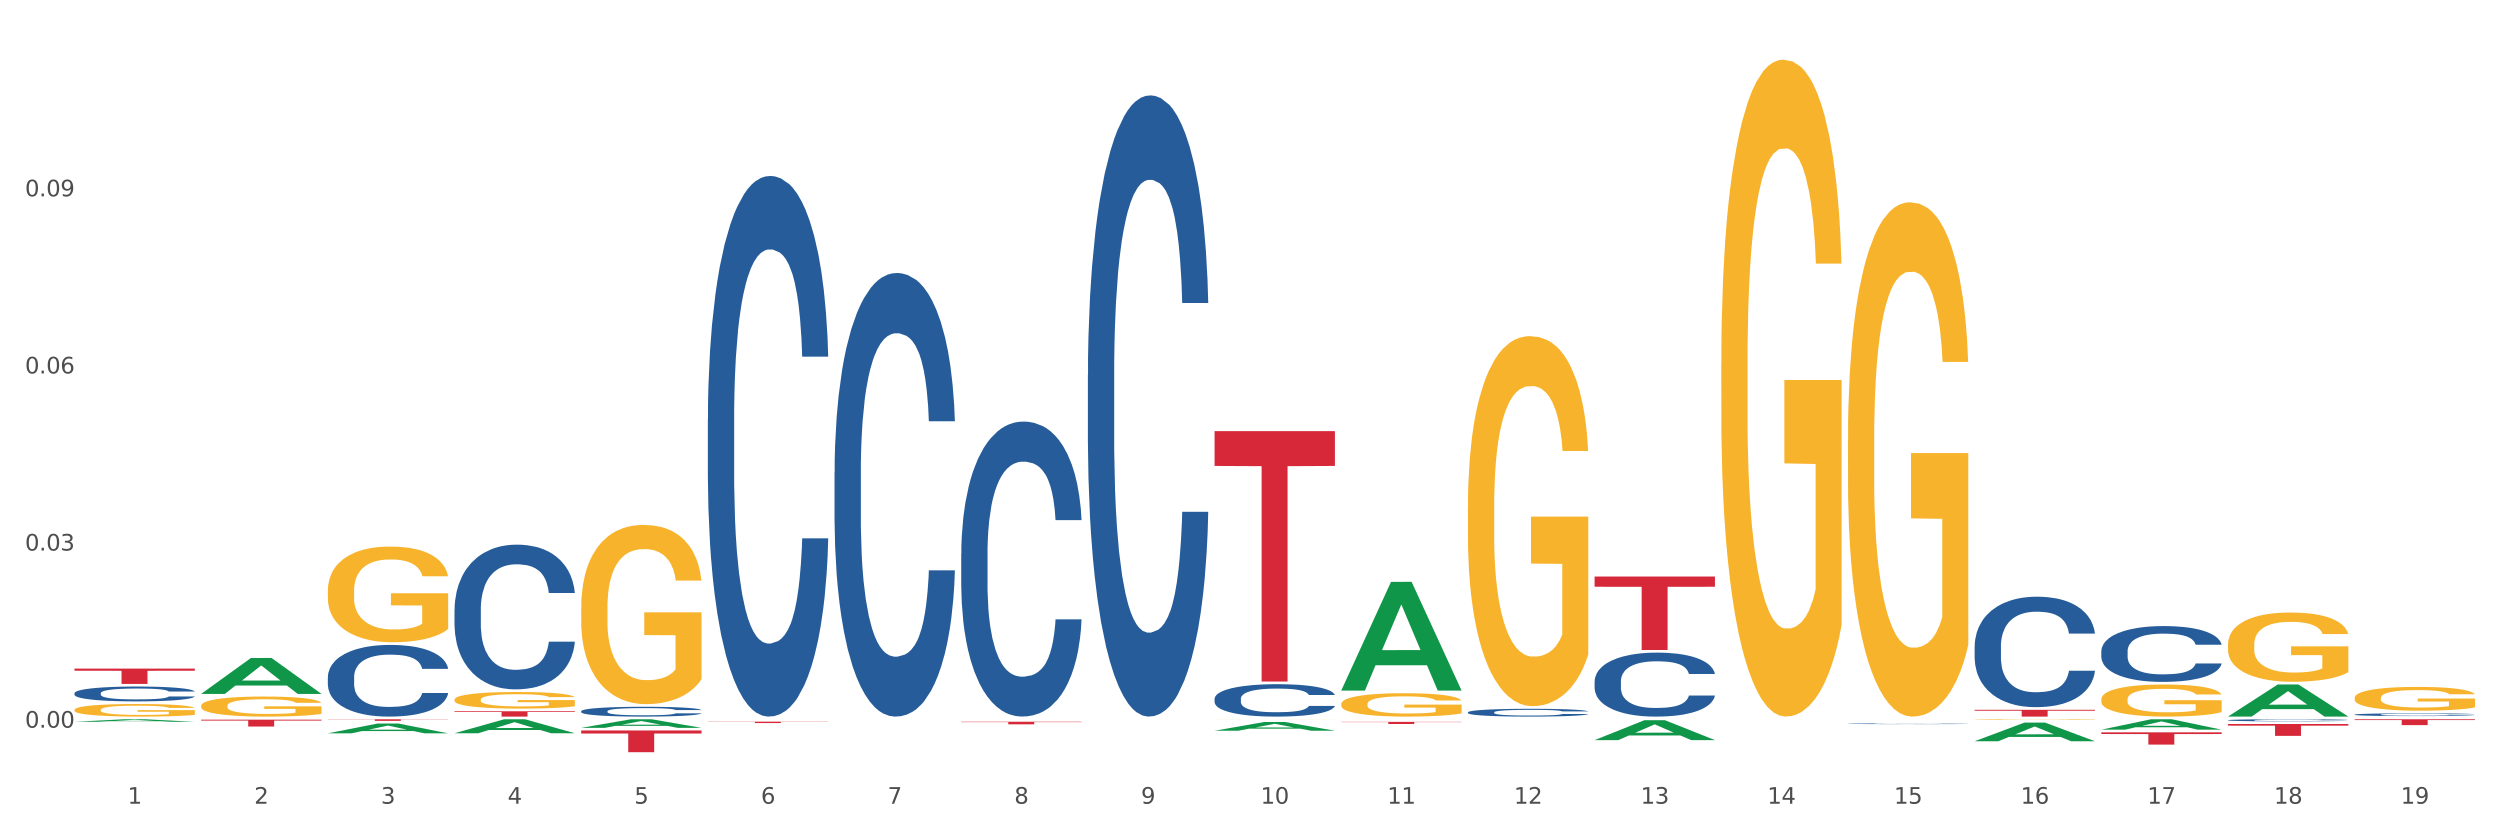
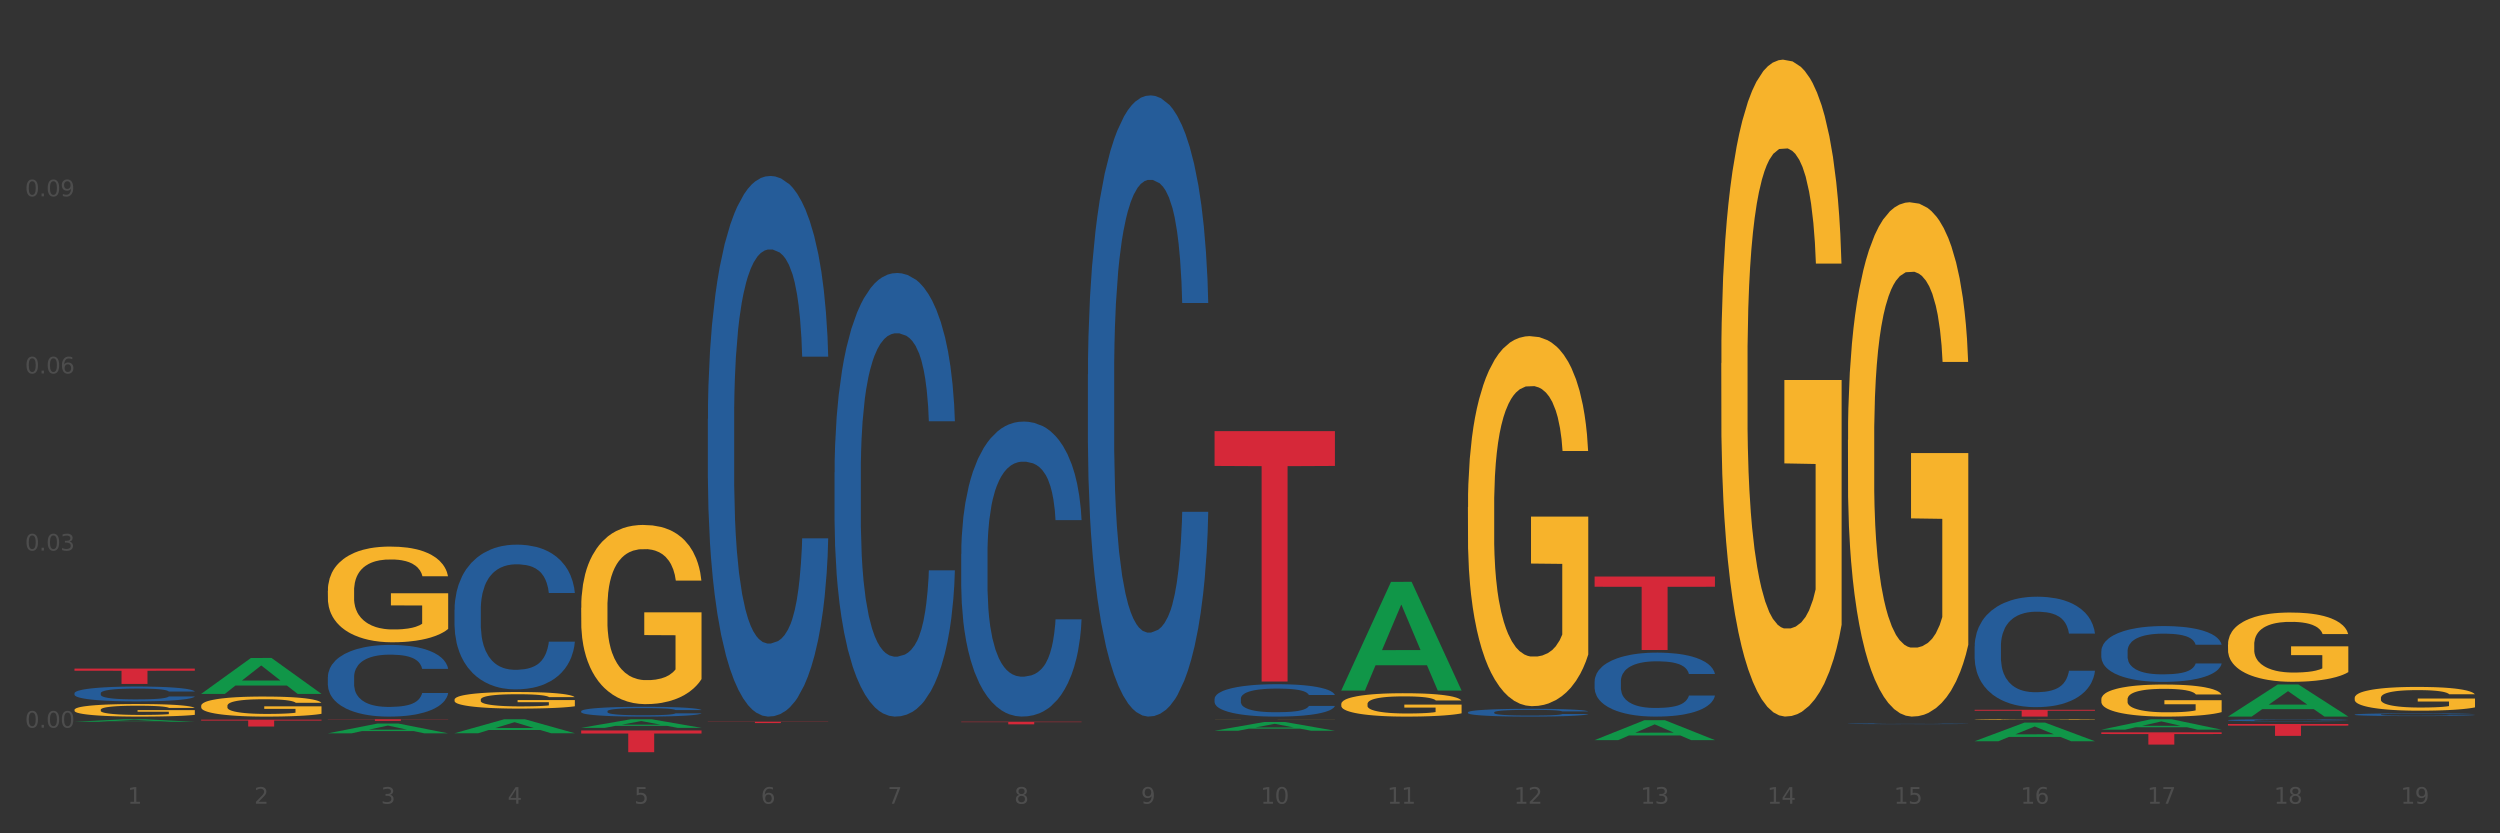
<svg xmlns="http://www.w3.org/2000/svg" xmlns:xlink="http://www.w3.org/1999/xlink" width="1080pt" height="360pt" viewBox="0 0 1080 360" version="1.1">
  <rect x="0" y="0" width="1080" height="360" fill="#333333" stroke="none" />
  <defs>
    <style type="text/css">*{stroke-linejoin: round; stroke-linecap: butt}</style>
  </defs>
  <g id="figure_1">
    <g id="patch_1">
-       <path d="M 0 360  L 1080 360  L 1080 0  L 0 0  z " style="fill: #ffffff; stroke: #ffffff; stroke-linejoin: miter" />
-     </g>
+       </g>
    <g id="axes_1">
      <g id="matplotlib.axis_1">
        <g id="xtick_1">
          <g id="text_1">
            <g style="fill: #4d4d4d" transform="translate(55.115 347.204) scale(0.096 -0.096)">
              <defs>
                <path id="DejaVuSans-31" d="M 794 531  L 1825 531  L 1825 4091  L 703 3866  L 703 4441  L 1819 4666  L 2450 4666  L 2450 531  L 3481 531  L 3481 0  L 794 0  L 794 531  z " transform="scale(0.016)" />
              </defs>
              <use xlink:href="#DejaVuSans-31" />
            </g>
          </g>
        </g>
        <g id="xtick_2">
          <g id="text_2">
            <g style="fill: #4d4d4d" transform="translate(109.839 347.204) scale(0.096 -0.096)">
              <defs>
                <path id="DejaVuSans-32" d="M 1228 531  L 3431 531  L 3431 0  L 469 0  L 469 531  Q 828 903 1448 1529  Q 2069 2156 2228 2338  Q 2531 2678 2651 2914  Q 2772 3150 2772 3378  Q 2772 3750 2511 3984  Q 2250 4219 1831 4219  Q 1534 4219 1204 4116  Q 875 4013 500 3803  L 500 4441  Q 881 4594 1212 4672  Q 1544 4750 1819 4750  Q 2544 4750 2975 4387  Q 3406 4025 3406 3419  Q 3406 3131 3298 2873  Q 3191 2616 2906 2266  Q 2828 2175 2409 1742  Q 1991 1309 1228 531  z " transform="scale(0.016)" />
              </defs>
              <use xlink:href="#DejaVuSans-32" />
            </g>
          </g>
        </g>
        <g id="xtick_3">
          <g id="text_3">
            <g style="fill: #4d4d4d" transform="translate(164.564 347.204) scale(0.096 -0.096)">
              <defs>
                <path id="DejaVuSans-33" d="M 2597 2516  Q 3050 2419 3304 2112  Q 3559 1806 3559 1356  Q 3559 666 3084 287  Q 2609 -91 1734 -91  Q 1441 -91 1130 -33  Q 819 25 488 141  L 488 750  Q 750 597 1062 519  Q 1375 441 1716 441  Q 2309 441 2620 675  Q 2931 909 2931 1356  Q 2931 1769 2642 2001  Q 2353 2234 1838 2234  L 1294 2234  L 1294 2753  L 1863 2753  Q 2328 2753 2575 2939  Q 2822 3125 2822 3475  Q 2822 3834 2567 4026  Q 2313 4219 1838 4219  Q 1578 4219 1281 4162  Q 984 4106 628 3988  L 628 4550  Q 988 4650 1302 4700  Q 1616 4750 1894 4750  Q 2613 4750 3031 4423  Q 3450 4097 3450 3541  Q 3450 3153 3228 2886  Q 3006 2619 2597 2516  z " transform="scale(0.016)" />
              </defs>
              <use xlink:href="#DejaVuSans-33" />
            </g>
          </g>
        </g>
        <g id="xtick_4">
          <g id="text_4">
            <g style="fill: #4d4d4d" transform="translate(219.288 347.204) scale(0.096 -0.096)">
              <defs>
                <path id="DejaVuSans-34" d="M 2419 4116  L 825 1625  L 2419 1625  L 2419 4116  z M 2253 4666  L 3047 4666  L 3047 1625  L 3713 1625  L 3713 1100  L 3047 1100  L 3047 0  L 2419 0  L 2419 1100  L 313 1100  L 313 1709  L 2253 4666  z " transform="scale(0.016)" />
              </defs>
              <use xlink:href="#DejaVuSans-34" />
            </g>
          </g>
        </g>
        <g id="xtick_5">
          <g id="text_5">
            <g style="fill: #4d4d4d" transform="translate(274.012 347.204) scale(0.096 -0.096)">
              <defs>
                <path id="DejaVuSans-35" d="M 691 4666  L 3169 4666  L 3169 4134  L 1269 4134  L 1269 2991  Q 1406 3038 1543 3061  Q 1681 3084 1819 3084  Q 2600 3084 3056 2656  Q 3513 2228 3513 1497  Q 3513 744 3044 326  Q 2575 -91 1722 -91  Q 1428 -91 1123 -41  Q 819 9 494 109  L 494 744  Q 775 591 1075 516  Q 1375 441 1709 441  Q 2250 441 2565 725  Q 2881 1009 2881 1497  Q 2881 1984 2565 2268  Q 2250 2553 1709 2553  Q 1456 2553 1204 2497  Q 953 2441 691 2322  L 691 4666  z " transform="scale(0.016)" />
              </defs>
              <use xlink:href="#DejaVuSans-35" />
            </g>
          </g>
        </g>
        <g id="xtick_6">
          <g id="text_6">
            <g style="fill: #4d4d4d" transform="translate(328.736 347.204) scale(0.096 -0.096)">
              <defs>
                <path id="DejaVuSans-36" d="M 2113 2584  Q 1688 2584 1439 2293  Q 1191 2003 1191 1497  Q 1191 994 1439 701  Q 1688 409 2113 409  Q 2538 409 2786 701  Q 3034 994 3034 1497  Q 3034 2003 2786 2293  Q 2538 2584 2113 2584  z M 3366 4563  L 3366 3988  Q 3128 4100 2886 4159  Q 2644 4219 2406 4219  Q 1781 4219 1451 3797  Q 1122 3375 1075 2522  Q 1259 2794 1537 2939  Q 1816 3084 2150 3084  Q 2853 3084 3261 2657  Q 3669 2231 3669 1497  Q 3669 778 3244 343  Q 2819 -91 2113 -91  Q 1303 -91 875 529  Q 447 1150 447 2328  Q 447 3434 972 4092  Q 1497 4750 2381 4750  Q 2619 4750 2861 4703  Q 3103 4656 3366 4563  z " transform="scale(0.016)" />
              </defs>
              <use xlink:href="#DejaVuSans-36" />
            </g>
          </g>
        </g>
        <g id="xtick_7">
          <g id="text_7">
            <g style="fill: #4d4d4d" transform="translate(383.461 347.204) scale(0.096 -0.096)">
              <defs>
                <path id="DejaVuSans-37" d="M 525 4666  L 3525 4666  L 3525 4397  L 1831 0  L 1172 0  L 2766 4134  L 525 4134  L 525 4666  z " transform="scale(0.016)" />
              </defs>
              <use xlink:href="#DejaVuSans-37" />
            </g>
          </g>
        </g>
        <g id="xtick_8">
          <g id="text_8">
            <g style="fill: #4d4d4d" transform="translate(438.185 347.204) scale(0.096 -0.096)">
              <defs>
                <path id="DejaVuSans-38" d="M 2034 2216  Q 1584 2216 1326 1975  Q 1069 1734 1069 1313  Q 1069 891 1326 650  Q 1584 409 2034 409  Q 2484 409 2743 651  Q 3003 894 3003 1313  Q 3003 1734 2745 1975  Q 2488 2216 2034 2216  z M 1403 2484  Q 997 2584 770 2862  Q 544 3141 544 3541  Q 544 4100 942 4425  Q 1341 4750 2034 4750  Q 2731 4750 3128 4425  Q 3525 4100 3525 3541  Q 3525 3141 3298 2862  Q 3072 2584 2669 2484  Q 3125 2378 3379 2068  Q 3634 1759 3634 1313  Q 3634 634 3220 271  Q 2806 -91 2034 -91  Q 1263 -91 848 271  Q 434 634 434 1313  Q 434 1759 690 2068  Q 947 2378 1403 2484  z M 1172 3481  Q 1172 3119 1398 2916  Q 1625 2713 2034 2713  Q 2441 2713 2670 2916  Q 2900 3119 2900 3481  Q 2900 3844 2670 4047  Q 2441 4250 2034 4250  Q 1625 4250 1398 4047  Q 1172 3844 1172 3481  z " transform="scale(0.016)" />
              </defs>
              <use xlink:href="#DejaVuSans-38" />
            </g>
          </g>
        </g>
        <g id="xtick_9">
          <g id="text_9">
            <g style="fill: #4d4d4d" transform="translate(492.909 347.204) scale(0.096 -0.096)">
              <defs>
                <path id="DejaVuSans-39" d="M 703 97  L 703 672  Q 941 559 1184 500  Q 1428 441 1663 441  Q 2288 441 2617 861  Q 2947 1281 2994 2138  Q 2813 1869 2534 1725  Q 2256 1581 1919 1581  Q 1219 1581 811 2004  Q 403 2428 403 3163  Q 403 3881 828 4315  Q 1253 4750 1959 4750  Q 2769 4750 3195 4129  Q 3622 3509 3622 2328  Q 3622 1225 3098 567  Q 2575 -91 1691 -91  Q 1453 -91 1209 -44  Q 966 3 703 97  z M 1959 2075  Q 2384 2075 2632 2365  Q 2881 2656 2881 3163  Q 2881 3666 2632 3958  Q 2384 4250 1959 4250  Q 1534 4250 1286 3958  Q 1038 3666 1038 3163  Q 1038 2656 1286 2365  Q 1534 2075 1959 2075  z " transform="scale(0.016)" />
              </defs>
              <use xlink:href="#DejaVuSans-39" />
            </g>
          </g>
        </g>
        <g id="xtick_10">
          <g id="text_10">
            <g style="fill: #4d4d4d" transform="translate(544.58 347.204) scale(0.096 -0.096)">
              <defs>
                <path id="DejaVuSans-30" d="M 2034 4250  Q 1547 4250 1301 3770  Q 1056 3291 1056 2328  Q 1056 1369 1301 889  Q 1547 409 2034 409  Q 2525 409 2770 889  Q 3016 1369 3016 2328  Q 3016 3291 2770 3770  Q 2525 4250 2034 4250  z M 2034 4750  Q 2819 4750 3233 4129  Q 3647 3509 3647 2328  Q 3647 1150 3233 529  Q 2819 -91 2034 -91  Q 1250 -91 836 529  Q 422 1150 422 2328  Q 422 3509 836 4129  Q 1250 4750 2034 4750  z " transform="scale(0.016)" />
              </defs>
              <use xlink:href="#DejaVuSans-31" />
              <use xlink:href="#DejaVuSans-30" transform="translate(63.623 0)" />
            </g>
          </g>
        </g>
        <g id="xtick_11">
          <g id="text_11">
            <g style="fill: #4d4d4d" transform="translate(599.304 347.204) scale(0.096 -0.096)">
              <use xlink:href="#DejaVuSans-31" />
              <use xlink:href="#DejaVuSans-31" transform="translate(63.623 0)" />
            </g>
          </g>
        </g>
        <g id="xtick_12">
          <g id="text_12">
            <g style="fill: #4d4d4d" transform="translate(654.028 347.204) scale(0.096 -0.096)">
              <use xlink:href="#DejaVuSans-31" />
              <use xlink:href="#DejaVuSans-32" transform="translate(63.623 0)" />
            </g>
          </g>
        </g>
        <g id="xtick_13">
          <g id="text_13">
            <g style="fill: #4d4d4d" transform="translate(708.752 347.204) scale(0.096 -0.096)">
              <use xlink:href="#DejaVuSans-31" />
              <use xlink:href="#DejaVuSans-33" transform="translate(63.623 0)" />
            </g>
          </g>
        </g>
        <g id="xtick_14">
          <g id="text_14">
            <g style="fill: #4d4d4d" transform="translate(763.477 347.204) scale(0.096 -0.096)">
              <use xlink:href="#DejaVuSans-31" />
              <use xlink:href="#DejaVuSans-34" transform="translate(63.623 0)" />
            </g>
          </g>
        </g>
        <g id="xtick_15">
          <g id="text_15">
            <g style="fill: #4d4d4d" transform="translate(818.201 347.204) scale(0.096 -0.096)">
              <use xlink:href="#DejaVuSans-31" />
              <use xlink:href="#DejaVuSans-35" transform="translate(63.623 0)" />
            </g>
          </g>
        </g>
        <g id="xtick_16">
          <g id="text_16">
            <g style="fill: #4d4d4d" transform="translate(872.925 347.204) scale(0.096 -0.096)">
              <use xlink:href="#DejaVuSans-31" />
              <use xlink:href="#DejaVuSans-36" transform="translate(63.623 0)" />
            </g>
          </g>
        </g>
        <g id="xtick_17">
          <g id="text_17">
            <g style="fill: #4d4d4d" transform="translate(927.649 347.204) scale(0.096 -0.096)">
              <use xlink:href="#DejaVuSans-31" />
              <use xlink:href="#DejaVuSans-37" transform="translate(63.623 0)" />
            </g>
          </g>
        </g>
        <g id="xtick_18">
          <g id="text_18">
            <g style="fill: #4d4d4d" transform="translate(982.374 347.204) scale(0.096 -0.096)">
              <use xlink:href="#DejaVuSans-31" />
              <use xlink:href="#DejaVuSans-38" transform="translate(63.623 0)" />
            </g>
          </g>
        </g>
        <g id="xtick_19">
          <g id="text_19">
            <g style="fill: #4d4d4d" transform="translate(1037.098 347.204) scale(0.096 -0.096)">
              <use xlink:href="#DejaVuSans-31" />
              <use xlink:href="#DejaVuSans-39" transform="translate(63.623 0)" />
            </g>
          </g>
        </g>
        <g id="xtick_20" />
        <g id="xtick_21" />
        <g id="xtick_22" />
        <g id="xtick_23" />
        <g id="xtick_24" />
        <g id="xtick_25" />
        <g id="xtick_26" />
        <g id="xtick_27" />
        <g id="xtick_28" />
        <g id="xtick_29" />
        <g id="xtick_30" />
        <g id="xtick_31" />
        <g id="xtick_32" />
        <g id="xtick_33" />
        <g id="xtick_34" />
        <g id="xtick_35" />
        <g id="xtick_36" />
        <g id="xtick_37" />
      </g>
      <g id="matplotlib.axis_2">
        <g id="ytick_1">
          <g id="text_20">
            <g style="fill: #4d4d4d" transform="translate(10.8 314.358) scale(0.096 -0.096)">
              <defs>
                <path id="DejaVuSans-2e" d="M 684 794  L 1344 794  L 1344 0  L 684 0  L 684 794  z " transform="scale(0.016)" />
              </defs>
              <use xlink:href="#DejaVuSans-30" />
              <use xlink:href="#DejaVuSans-2e" transform="translate(63.623 0)" />
              <use xlink:href="#DejaVuSans-30" transform="translate(95.41 0)" />
              <use xlink:href="#DejaVuSans-30" transform="translate(159.033 0)" />
            </g>
          </g>
        </g>
        <g id="ytick_2">
          <g id="text_21">
            <g style="fill: #4d4d4d" transform="translate(10.8 237.846) scale(0.096 -0.096)">
              <use xlink:href="#DejaVuSans-30" />
              <use xlink:href="#DejaVuSans-2e" transform="translate(63.623 0)" />
              <use xlink:href="#DejaVuSans-30" transform="translate(95.41 0)" />
              <use xlink:href="#DejaVuSans-33" transform="translate(159.033 0)" />
            </g>
          </g>
        </g>
        <g id="ytick_3">
          <g id="text_22">
            <g style="fill: #4d4d4d" transform="translate(10.8 161.333) scale(0.096 -0.096)">
              <use xlink:href="#DejaVuSans-30" />
              <use xlink:href="#DejaVuSans-2e" transform="translate(63.623 0)" />
              <use xlink:href="#DejaVuSans-30" transform="translate(95.41 0)" />
              <use xlink:href="#DejaVuSans-36" transform="translate(159.033 0)" />
            </g>
          </g>
        </g>
        <g id="ytick_4">
          <g id="text_23">
            <g style="fill: #4d4d4d" transform="translate(10.8 84.821) scale(0.096 -0.096)">
              <use xlink:href="#DejaVuSans-30" />
              <use xlink:href="#DejaVuSans-2e" transform="translate(63.623 0)" />
              <use xlink:href="#DejaVuSans-30" transform="translate(95.41 0)" />
              <use xlink:href="#DejaVuSans-39" transform="translate(159.033 0)" />
            </g>
          </g>
        </g>
        <g id="ytick_5" />
        <g id="ytick_6" />
        <g id="ytick_7" />
        <g id="ytick_8" />
      </g>
      <g id="PolyCollection_1">
        <path d="M 32.175 311.817  L 32.229 311.816  L 53.667 310.712  L 62.564 310.711  L 84.163 311.819  L 73.873 311.819  L 69.21 311.561  L 47.075 311.561  L 46.914 311.565  L 42.412 311.819  L 32.175 311.819  L 32.175 311.817  L 49.862 311.407  L 66.423 311.406  L 58.223 310.947  L 58.115 310.945  L 58.008 310.948  L 49.808 311.406  L 49.862 311.407  L 32.175 311.817  z " clip-path="url(#p911daeac57)" style="fill: #109648" />
        <path d="M 86.899 299.739  L 86.953 299.725  L 108.391 284.25  L 117.288 284.235  L 138.887 299.768  L 128.597 299.768  L 123.934 296.151  L 101.799 296.151  L 101.638 296.21  L 97.136 299.768  L 86.899 299.768  L 86.899 299.739  L 104.586 293.993  L 121.147 293.978  L 112.947 287.546  L 112.84 287.517  L 112.733 287.561  L 104.532 293.978  L 104.586 293.993  L 86.899 299.739  z " clip-path="url(#p911daeac57)" style="fill: #109648" />
        <path d="M 907.763 316.366  L 959.751 316.366  L 959.751 317.101  L 939.301 317.106  L 939.301 321.656  L 928.09 321.656  L 928.09 317.106  L 907.763 317.101  L 907.763 316.371  L 907.763 316.366  z " clip-path="url(#p911daeac57)" style="fill: #d62839" />
        <path d="M 196.348 316.751  L 196.401 316.745  L 217.84 310.716  L 226.737 310.711  L 248.336 316.762  L 238.045 316.762  L 233.383 315.353  L 211.247 315.353  L 211.087 315.376  L 206.585 316.762  L 196.348 316.762  L 196.348 316.751  L 214.034 314.512  L 230.596 314.506  L 222.395 312.001  L 222.288 311.989  L 222.181 312.006  L 213.981 314.506  L 214.034 314.512  L 196.348 316.751  z " clip-path="url(#p911daeac57)" style="fill: #109648" />
        <path d="M 141.624 316.793  L 141.677 316.789  L 163.116 312.561  L 172.012 312.557  L 193.612 316.801  L 183.321 316.801  L 178.658 315.813  L 156.523 315.813  L 156.362 315.829  L 151.86 316.801  L 141.624 316.801  L 141.624 316.793  L 159.31 315.223  L 175.871 315.219  L 167.671 313.462  L 167.564 313.454  L 167.457 313.466  L 159.257 315.219  L 159.31 315.223  L 141.624 316.793  z " clip-path="url(#p911daeac57)" style="fill: #109648" />
        <path d="M 305.796 311.747  L 357.784 311.747  L 357.784 311.835  L 337.334 311.836  L 337.334 312.377  L 326.123 312.377  L 326.123 311.836  L 305.796 311.835  L 305.796 311.748  L 305.796 311.747  z " clip-path="url(#p911daeac57)" style="fill: #d62839" />
-         <path d="M 1017.212 310.711  L 1069.2 310.711  L 1069.2 311.064  L 1048.75 311.067  L 1048.75 313.255  L 1037.539 313.255  L 1037.539 311.067  L 1017.212 311.064  L 1017.212 310.713  L 1017.212 310.711  z " clip-path="url(#p911daeac57)" style="fill: #d62839" />
        <path d="M 86.899 310.888  L 138.887 310.888  L 138.887 311.3  L 118.437 311.303  L 118.437 313.854  L 107.226 313.854  L 107.226 311.303  L 86.899 311.3  L 86.899 310.891  L 86.899 310.888  z " clip-path="url(#p911daeac57)" style="fill: #d62839" />
        <path d="M 32.175 288.85  L 84.163 288.85  L 84.163 289.766  L 63.713 289.773  L 63.713 295.447  L 52.502 295.447  L 52.502 289.773  L 32.175 289.766  L 32.175 288.856  L 32.175 288.85  z " clip-path="url(#p911daeac57)" style="fill: #d62839" />
-         <path d="M 196.348 307.255  L 248.336 307.255  L 248.336 307.577  L 227.886 307.579  L 227.886 309.571  L 216.675 309.571  L 216.675 307.579  L 196.348 307.577  L 196.348 307.257  L 196.348 307.255  z " clip-path="url(#p911daeac57)" style="fill: #d62839" />
        <path d="M 141.624 310.711  L 193.612 310.711  L 193.612 310.809  L 173.161 310.81  L 173.161 311.418  L 161.951 311.418  L 161.951 310.81  L 141.624 310.809  L 141.624 310.711  L 141.624 310.711  z " clip-path="url(#p911daeac57)" style="fill: #d62839" />
        <path d="M 853.039 306.633  L 905.027 306.633  L 905.027 307.042  L 884.577 307.044  L 884.577 309.571  L 873.366 309.571  L 873.366 307.044  L 853.039 307.042  L 853.039 306.636  L 853.039 306.633  z " clip-path="url(#p911daeac57)" style="fill: #d62839" />
        <path d="M 524.693 186.248  L 576.682 186.248  L 576.682 201.283  L 556.231 201.384  L 556.231 294.435  L 545.021 294.435  L 545.021 201.384  L 524.693 201.283  L 524.693 186.35  L 524.693 186.248  z " clip-path="url(#p911daeac57)" style="fill: #d62839" />
-         <path d="M 579.418 311.836  L 631.406 311.836  L 631.406 311.968  L 610.956 311.969  L 610.956 312.782  L 599.745 312.782  L 599.745 311.969  L 579.418 311.968  L 579.418 311.837  L 579.418 311.836  z " clip-path="url(#p911daeac57)" style="fill: #d62839" />
        <path d="M 688.866 249.069  L 740.854 249.069  L 740.854 253.478  L 720.404 253.508  L 720.404 280.795  L 709.193 280.795  L 709.193 253.508  L 688.866 253.478  L 688.866 249.099  L 688.866 249.069  z " clip-path="url(#p911daeac57)" style="fill: #d62839" />
        <path d="M 415.245 311.802  L 467.233 311.802  L 467.233 311.957  L 446.783 311.958  L 446.783 312.917  L 435.572 312.917  L 435.572 311.958  L 415.245 311.957  L 415.245 311.803  L 415.245 311.802  z " clip-path="url(#p911daeac57)" style="fill: #d62839" />
        <path d="M 251.072 315.573  L 303.06 315.573  L 303.06 316.876  L 282.61 316.885  L 282.61 324.95  L 271.399 324.95  L 271.399 316.885  L 251.072 316.876  L 251.072 315.582  L 251.072 315.573  z " clip-path="url(#p911daeac57)" style="fill: #d62839" />
        <path d="M 962.488 312.76  L 1014.476 312.76  L 1014.476 313.473  L 994.025 313.478  L 994.025 317.892  L 982.815 317.892  L 982.815 313.478  L 962.488 313.473  L 962.488 312.765  L 962.488 312.76  z " clip-path="url(#p911daeac57)" style="fill: #d62839" />
        <path d="M 688.866 319.71  L 688.92 319.702  L 710.358 311.137  L 719.255 311.129  L 740.854 319.726  L 730.564 319.726  L 725.901 317.724  L 703.766 317.724  L 703.605 317.757  L 699.103 319.726  L 688.866 319.726  L 688.866 319.71  L 706.553 316.53  L 723.114 316.521  L 714.914 312.962  L 714.807 312.945  L 714.7 312.97  L 706.499 316.521  L 706.553 316.53  L 688.866 319.71  z " clip-path="url(#p911daeac57)" style="fill: #109648" />
        <path d="M 251.072 314.426  L 251.126 314.422  L 272.564 310.714  L 281.461 310.711  L 303.06 314.433  L 292.77 314.433  L 288.107 313.566  L 265.972 313.566  L 265.811 313.58  L 261.309 314.433  L 251.072 314.433  L 251.072 314.426  L 268.759 313.049  L 285.32 313.045  L 277.12 311.504  L 277.013 311.497  L 276.905 311.508  L 268.705 313.045  L 268.759 313.049  L 251.072 314.426  z " clip-path="url(#p911daeac57)" style="fill: #109648" />
        <path d="M 853.039 320.206  L 853.093 320.198  L 874.531 312.162  L 883.428 312.155  L 905.027 320.221  L 894.737 320.221  L 890.074 318.343  L 867.939 318.343  L 867.778 318.373  L 863.276 320.221  L 853.039 320.221  L 853.039 320.206  L 870.726 317.222  L 887.287 317.214  L 879.087 313.874  L 878.98 313.859  L 878.872 313.882  L 870.672 317.214  L 870.726 317.222  L 853.039 320.206  z " clip-path="url(#p911daeac57)" style="fill: #109648" />
        <path d="M 853.039 310.851  L 853.1 310.851  L 853.1 310.841  L 853.223 310.832  L 853.837 310.812  L 854.758 310.794  L 855.433 310.785  L 856.108 310.778  L 856.906 310.77  L 857.888 310.762  L 859.668 310.751  L 860.773 310.745  L 862.123 310.739  L 864.578 310.73  L 866.358 310.725  L 868.2 310.721  L 871.207 310.716  L 873.171 310.714  L 875.258 310.712  L 877.775 310.711  L 879.678 310.711  L 883.851 310.712  L 887.411 310.714  L 889.13 310.716  L 891.34 310.719  L 892.506 310.722  L 894.409 310.726  L 896.373 310.732  L 897.723 310.737  L 899.749 310.746  L 901.283 310.756  L 902.695 310.767  L 903.431 310.775  L 903.984 310.783  L 904.475 310.792  L 904.966 310.805  L 893.918 310.805  L 893.488 310.795  L 892.813 310.786  L 891.831 310.777  L 890.971 310.772  L 889.498 310.765  L 888.148 310.76  L 886.736 310.757  L 885.018 310.754  L 883.667 310.753  L 881.765 310.752  L 878.02 310.752  L 875.504 310.754  L 873.785 310.757  L 872.68 310.76  L 871.698 310.762  L 870.594 310.766  L 869.305 310.772  L 868.384 310.777  L 867.463 310.784  L 866.727 310.791  L 866.051 310.799  L 865.499 310.807  L 865.069 310.815  L 864.701 310.826  L 864.394 310.844  L 864.394 310.882  L 864.517 310.89  L 864.824 310.902  L 865.192 310.91  L 865.806 310.92  L 866.358 310.927  L 867.402 310.937  L 868.568 310.946  L 869.489 310.951  L 870.409 310.955  L 872.005 310.962  L 873.785 310.967  L 875.32 310.97  L 877.407 310.972  L 878.818 310.974  L 880.046 310.974  L 883.053 310.974  L 885.202 310.973  L 887.596 310.971  L 889.437 310.969  L 890.971 310.966  L 892.69 310.961  L 893.795 310.956  L 893.795 310.898  L 880.291 310.898  L 880.291 310.859  L 905.027 310.859  L 905.027 310.972  L 903.984 310.978  L 902.818 310.983  L 901.59 310.988  L 899.749 310.994  L 897.539 311  L 895.575 311.003  L 893.488 311.007  L 891.033 311.01  L 887.841 311.013  L 885.877 311.014  L 883.422 311.015  L 880.537 311.015  L 878.02 311.014  L 875.565 311.013  L 872.987 311.01  L 870.471 311.007  L 868.568 311.003  L 866.665 310.999  L 864.64 310.993  L 863.044 310.987  L 861.816 310.982  L 860.466 310.976  L 858.993 310.968  L 857.888 310.96  L 856.906 310.952  L 855.863 310.942  L 855.126 310.934  L 854.389 310.923  L 853.96 310.915  L 853.469 310.902  L 853.1 310.885  L 853.039 310.851  z " clip-path="url(#p911daeac57)" style="fill: #f7b32b" />
        <path d="M 798.315 190.049  L 798.376 189.846  L 798.376 182.541  L 798.499 176.25  L 799.113 161.031  L 800.033 148.449  L 800.709 141.753  L 801.384 136.274  L 802.182 130.795  L 803.164 125.113  L 804.944 116.793  L 806.049 112.532  L 807.399 108.068  L 809.854 101.574  L 811.634 97.921  L 813.475 94.878  L 816.483 91.225  L 818.447 89.602  L 820.534 88.384  L 823.051 87.572  L 824.953 87.369  L 829.127 87.978  L 832.687 89.804  L 834.406 91.225  L 836.615 93.66  L 837.782 95.283  L 839.684 98.53  L 841.648 102.792  L 842.999 106.444  L 845.024 113.344  L 846.559 120.243  L 847.97 128.766  L 848.707 134.651  L 849.259 140.13  L 849.75 146.42  L 850.242 156.363  L 839.193 156.363  L 838.764 149.261  L 838.088 142.565  L 837.106 136.071  L 836.247 132.013  L 834.774 126.94  L 833.424 123.693  L 832.012 121.258  L 830.293 119.228  L 828.943 118.214  L 827.04 117.402  L 823.296 117.605  L 820.78 119.228  L 819.061 121.258  L 817.956 123.084  L 816.974 125.113  L 815.869 127.954  L 814.58 132.216  L 813.66 136.071  L 812.739 140.941  L 812.002 145.811  L 811.327 151.493  L 810.775 157.581  L 810.345 163.872  L 809.977 171.583  L 809.67 184.367  L 809.67 212.168  L 809.793 218.458  L 810.1 226.778  L 810.468 233.069  L 811.082 240.577  L 811.634 245.65  L 812.678 252.955  L 813.844 259.043  L 814.764 262.898  L 815.685 266.145  L 817.281 270.61  L 819.061 274.262  L 820.595 276.494  L 822.682 278.524  L 824.094 279.335  L 825.322 279.741  L 828.329 279.741  L 830.477 279.132  L 832.871 277.712  L 834.713 275.886  L 836.247 273.653  L 837.966 270.001  L 839.071 266.551  L 839.071 224.14  L 825.567 223.937  L 825.567 195.731  L 850.303 195.731  L 850.303 278.524  L 849.259 282.785  L 848.093 286.641  L 846.866 290.09  L 845.024 294.352  L 842.815 298.41  L 840.851 301.251  L 838.764 303.686  L 836.308 305.918  L 833.117 307.948  L 831.153 308.759  L 828.697 309.368  L 825.813 309.571  L 823.296 309.165  L 820.841 308.15  L 818.263 306.324  L 815.746 303.686  L 813.844 301.048  L 811.941 297.801  L 809.915 293.54  L 808.32 289.481  L 807.092 285.829  L 805.742 281.162  L 804.269 275.074  L 803.164 269.595  L 802.182 263.913  L 801.138 256.608  L 800.402 250.317  L 799.665 242.403  L 799.236 236.518  L 798.744 227.387  L 798.376 214.603  L 798.315 190.049  z " clip-path="url(#p911daeac57)" style="fill: #f7b32b" />
        <path d="M 743.591 156.903  L 743.652 156.643  L 743.652 147.313  L 743.775 139.279  L 744.388 119.84  L 745.309 103.771  L 745.984 95.219  L 746.66 88.221  L 747.457 81.223  L 748.44 73.966  L 750.22 63.34  L 751.324 57.897  L 752.675 52.195  L 755.13 43.902  L 756.91 39.237  L 758.751 35.349  L 761.759 30.684  L 763.723 28.61  L 765.81 27.055  L 768.326 26.019  L 770.229 25.759  L 774.403 26.537  L 777.963 28.87  L 779.681 30.684  L 781.891 33.794  L 783.057 35.867  L 784.96 40.014  L 786.924 45.457  L 788.275 50.122  L 790.3 58.934  L 791.835 67.746  L 793.246 78.631  L 793.983 86.148  L 794.535 93.145  L 795.026 101.18  L 795.517 113.879  L 784.469 113.879  L 784.039 104.808  L 783.364 96.255  L 782.382 87.962  L 781.523 82.778  L 780.05 76.299  L 778.699 72.152  L 777.288 69.042  L 775.569 66.45  L 774.219 65.154  L 772.316 64.118  L 768.572 64.377  L 766.055 66.45  L 764.337 69.042  L 763.232 71.374  L 762.25 73.966  L 761.145 77.595  L 759.856 83.037  L 758.935 87.962  L 758.015 94.182  L 757.278 100.402  L 756.603 107.659  L 756.051 115.434  L 755.621 123.469  L 755.253 133.318  L 754.946 149.646  L 754.946 185.153  L 755.068 193.187  L 755.375 203.813  L 755.744 211.848  L 756.357 221.437  L 756.91 227.917  L 757.953 237.247  L 759.119 245.022  L 760.04 249.947  L 760.961 254.094  L 762.557 259.795  L 764.337 264.461  L 765.871 267.312  L 767.958 269.903  L 769.37 270.94  L 770.597 271.458  L 773.605 271.458  L 775.753 270.681  L 778.147 268.867  L 779.988 266.534  L 781.523 263.683  L 783.241 259.018  L 784.346 254.612  L 784.346 200.444  L 770.843 200.185  L 770.843 164.159  L 795.579 164.159  L 795.579 269.903  L 794.535 275.346  L 793.369 280.27  L 792.141 284.676  L 790.3 290.119  L 788.09 295.303  L 786.126 298.931  L 784.039 302.041  L 781.584 304.892  L 778.392 307.484  L 776.428 308.521  L 773.973 309.298  L 771.088 309.557  L 768.572 309.039  L 766.117 307.743  L 763.539 305.41  L 761.022 302.041  L 759.119 298.672  L 757.217 294.525  L 755.191 289.082  L 753.595 283.899  L 752.368 279.234  L 751.017 273.273  L 749.544 265.497  L 748.44 258.5  L 747.457 251.243  L 746.414 241.912  L 745.677 233.878  L 744.941 223.77  L 744.511 216.254  L 744.02 204.591  L 743.652 188.263  L 743.591 156.903  z " clip-path="url(#p911daeac57)" style="fill: #f7b32b" />
        <path d="M 907.763 302.119  L 907.825 302.106  L 907.825 301.651  L 907.948 301.258  L 908.561 300.309  L 909.482 299.525  L 910.157 299.108  L 910.832 298.766  L 911.63 298.424  L 912.612 298.07  L 914.392 297.551  L 915.497 297.286  L 916.847 297.007  L 919.303 296.602  L 921.083 296.375  L 922.924 296.185  L 925.932 295.957  L 927.896 295.856  L 929.983 295.78  L 932.499 295.729  L 934.402 295.717  L 938.576 295.755  L 942.136 295.869  L 943.854 295.957  L 946.064 296.109  L 947.23 296.21  L 949.133 296.413  L 951.097 296.678  L 952.447 296.906  L 954.473 297.336  L 956.007 297.766  L 957.419 298.298  L 958.156 298.665  L 958.708 299.006  L 959.199 299.399  L 959.69 300.018  L 948.642 300.018  L 948.212 299.576  L 947.537 299.158  L 946.555 298.753  L 945.696 298.5  L 944.223 298.184  L 942.872 297.981  L 941.46 297.83  L 939.742 297.703  L 938.392 297.64  L 936.489 297.589  L 932.745 297.602  L 930.228 297.703  L 928.51 297.83  L 927.405 297.944  L 926.423 298.07  L 925.318 298.247  L 924.029 298.513  L 923.108 298.753  L 922.187 299.057  L 921.451 299.361  L 920.776 299.715  L 920.223 300.094  L 919.794 300.487  L 919.425 300.967  L 919.119 301.764  L 919.119 303.498  L 919.241 303.89  L 919.548 304.409  L 919.916 304.801  L 920.53 305.269  L 921.083 305.585  L 922.126 306.041  L 923.292 306.421  L 924.213 306.661  L 925.134 306.863  L 926.73 307.142  L 928.51 307.369  L 930.044 307.509  L 932.131 307.635  L 933.543 307.686  L 934.77 307.711  L 937.778 307.711  L 939.926 307.673  L 942.32 307.585  L 944.161 307.471  L 945.696 307.331  L 947.414 307.104  L 948.519 306.889  L 948.519 304.244  L 935.016 304.232  L 935.016 302.473  L 959.751 302.473  L 959.751 307.635  L 958.708 307.901  L 957.542 308.141  L 956.314 308.356  L 954.473 308.622  L 952.263 308.875  L 950.299 309.052  L 948.212 309.204  L 945.757 309.343  L 942.565 309.47  L 940.601 309.52  L 938.146 309.558  L 935.261 309.571  L 932.745 309.546  L 930.29 309.482  L 927.712 309.368  L 925.195 309.204  L 923.292 309.04  L 921.39 308.837  L 919.364 308.571  L 917.768 308.318  L 916.541 308.091  L 915.19 307.8  L 913.717 307.42  L 912.612 307.078  L 911.63 306.724  L 910.587 306.269  L 909.85 305.876  L 909.114 305.383  L 908.684 305.016  L 908.193 304.447  L 907.825 303.65  L 907.763 302.119  z " clip-path="url(#p911daeac57)" style="fill: #f7b32b" />
-         <path d="M 524.693 315.671  L 524.747 315.668  L 546.185 311.901  L 555.082 311.897  L 576.682 315.679  L 566.391 315.679  L 561.728 314.798  L 539.593 314.798  L 539.432 314.812  L 534.93 315.679  L 524.693 315.679  L 524.693 315.671  L 542.38 314.272  L 558.941 314.269  L 550.741 312.703  L 550.634 312.696  L 550.527 312.707  L 542.327 314.269  L 542.38 314.272  L 524.693 315.671  z " clip-path="url(#p911daeac57)" style="fill: #109648" />
+         <path d="M 524.693 315.671  L 524.747 315.668  L 546.185 311.901  L 555.082 311.897  L 576.682 315.679  L 566.391 315.679  L 561.728 314.798  L 539.593 314.798  L 539.432 314.812  L 534.93 315.679  L 524.693 315.671  L 542.38 314.272  L 558.941 314.269  L 550.741 312.703  L 550.634 312.696  L 550.527 312.707  L 542.327 314.269  L 542.38 314.272  L 524.693 315.671  z " clip-path="url(#p911daeac57)" style="fill: #109648" />
        <path d="M 962.488 309.545  L 962.541 309.532  L 983.98 295.69  L 992.877 295.677  L 1014.476 309.571  L 1004.185 309.571  L 999.522 306.336  L 977.387 306.336  L 977.227 306.388  L 972.724 309.571  L 962.488 309.571  L 962.488 309.545  L 980.174 304.405  L 996.735 304.392  L 988.535 298.639  L 988.428 298.613  L 988.321 298.652  L 980.121 304.392  L 980.174 304.405  L 962.488 309.545  z " clip-path="url(#p911daeac57)" style="fill: #109648" />
        <path d="M 579.418 298.247  L 579.471 298.203  L 600.91 251.379  L 609.807 251.335  L 631.406 298.335  L 621.115 298.335  L 616.453 287.39  L 594.317 287.39  L 594.157 287.567  L 589.655 298.335  L 579.418 298.335  L 579.418 298.247  L 597.104 280.859  L 613.666 280.815  L 605.465 261.353  L 605.358 261.264  L 605.251 261.397  L 597.051 280.815  L 597.104 280.859  L 579.418 298.247  z " clip-path="url(#p911daeac57)" style="fill: #109648" />
        <path d="M 907.763 315.217  L 907.817 315.213  L 929.255 310.715  L 938.152 310.711  L 959.751 315.226  L 949.461 315.226  L 944.798 314.174  L 922.663 314.174  L 922.502 314.191  L 918 315.226  L 907.763 315.226  L 907.763 315.217  L 925.45 313.547  L 942.011 313.543  L 933.811 311.673  L 933.704 311.665  L 933.597 311.677  L 925.396 313.543  L 925.45 313.547  L 907.763 315.217  z " clip-path="url(#p911daeac57)" style="fill: #109648" />
        <path d="M 86.899 304.911  L 86.961 304.903  L 86.961 304.619  L 87.083 304.373  L 87.697 303.78  L 88.618 303.29  L 89.293 303.028  L 89.968 302.815  L 90.766 302.601  L 91.748 302.38  L 93.528 302.055  L 94.633 301.889  L 95.983 301.715  L 98.439 301.462  L 100.219 301.32  L 102.06 301.201  L 105.067 301.059  L 107.032 300.995  L 109.118 300.948  L 111.635 300.916  L 113.538 300.908  L 117.712 300.932  L 121.272 301.003  L 122.99 301.059  L 125.2 301.154  L 126.366 301.217  L 128.269 301.343  L 130.233 301.51  L 131.583 301.652  L 133.609 301.921  L 135.143 302.19  L 136.555 302.522  L 137.291 302.752  L 137.844 302.965  L 138.335 303.21  L 138.826 303.598  L 127.778 303.598  L 127.348 303.321  L 126.673 303.06  L 125.691 302.807  L 124.832 302.649  L 123.358 302.451  L 122.008 302.324  L 120.596 302.229  L 118.878 302.15  L 117.527 302.111  L 115.625 302.079  L 111.881 302.087  L 109.364 302.15  L 107.645 302.229  L 106.541 302.301  L 105.559 302.38  L 104.454 302.491  L 103.165 302.657  L 102.244 302.807  L 101.323 302.997  L 100.587 303.187  L 99.912 303.408  L 99.359 303.646  L 98.93 303.891  L 98.561 304.191  L 98.254 304.69  L 98.254 305.774  L 98.377 306.019  L 98.684 306.343  L 99.052 306.588  L 99.666 306.881  L 100.219 307.079  L 101.262 307.364  L 102.428 307.601  L 103.349 307.751  L 104.27 307.878  L 105.865 308.052  L 107.645 308.194  L 109.18 308.281  L 111.267 308.361  L 112.678 308.392  L 113.906 308.408  L 116.914 308.408  L 119.062 308.384  L 121.456 308.329  L 123.297 308.258  L 124.832 308.171  L 126.55 308.028  L 127.655 307.894  L 127.655 306.24  L 114.152 306.232  L 114.152 305.133  L 138.887 305.133  L 138.887 308.361  L 137.844 308.527  L 136.678 308.677  L 135.45 308.811  L 133.609 308.978  L 131.399 309.136  L 129.435 309.247  L 127.348 309.342  L 124.893 309.429  L 121.701 309.508  L 119.737 309.539  L 117.282 309.563  L 114.397 309.571  L 111.881 309.555  L 109.425 309.516  L 106.847 309.444  L 104.331 309.342  L 102.428 309.239  L 100.525 309.112  L 98.5 308.946  L 96.904 308.788  L 95.676 308.645  L 94.326 308.463  L 92.853 308.226  L 91.748 308.012  L 90.766 307.791  L 89.723 307.506  L 88.986 307.261  L 88.25 306.952  L 87.82 306.723  L 87.329 306.367  L 86.961 305.869  L 86.899 304.911  z " clip-path="url(#p911daeac57)" style="fill: #f7b32b" />
        <path d="M 141.624 255.225  L 141.685 255.188  L 141.685 253.828  L 141.808 252.658  L 142.421 249.826  L 143.342 247.485  L 144.017 246.239  L 144.693 245.22  L 145.49 244.2  L 146.472 243.143  L 148.252 241.595  L 149.357 240.802  L 150.708 239.972  L 153.163 238.763  L 154.943 238.084  L 156.784 237.517  L 159.792 236.838  L 161.756 236.536  L 163.843 236.309  L 166.359 236.158  L 168.262 236.12  L 172.436 236.234  L 175.996 236.573  L 177.714 236.838  L 179.924 237.291  L 181.09 237.593  L 182.993 238.197  L 184.957 238.99  L 186.308 239.669  L 188.333 240.953  L 189.867 242.237  L 191.279 243.823  L 192.016 244.918  L 192.568 245.937  L 193.059 247.108  L 193.55 248.958  L 182.502 248.958  L 182.072 247.636  L 181.397 246.39  L 180.415 245.182  L 179.556 244.427  L 178.083 243.483  L 176.732 242.879  L 175.321 242.426  L 173.602 242.048  L 172.252 241.859  L 170.349 241.708  L 166.605 241.746  L 164.088 242.048  L 162.37 242.426  L 161.265 242.766  L 160.283 243.143  L 159.178 243.672  L 157.889 244.465  L 156.968 245.182  L 156.048 246.088  L 155.311 246.994  L 154.636 248.052  L 154.083 249.184  L 153.654 250.355  L 153.286 251.789  L 152.979 254.168  L 152.979 259.341  L 153.101 260.511  L 153.408 262.059  L 153.777 263.23  L 154.39 264.627  L 154.943 265.571  L 155.986 266.93  L 157.152 268.063  L 158.073 268.78  L 158.994 269.384  L 160.59 270.215  L 162.37 270.895  L 163.904 271.31  L 165.991 271.687  L 167.403 271.838  L 168.63 271.914  L 171.638 271.914  L 173.786 271.801  L 176.18 271.536  L 178.021 271.197  L 179.556 270.781  L 181.274 270.102  L 182.379 269.46  L 182.379 261.569  L 168.876 261.531  L 168.876 256.283  L 193.612 256.283  L 193.612 271.687  L 192.568 272.48  L 191.402 273.198  L 190.174 273.84  L 188.333 274.632  L 186.123 275.388  L 184.159 275.916  L 182.072 276.369  L 179.617 276.785  L 176.425 277.162  L 174.461 277.313  L 172.006 277.426  L 169.121 277.464  L 166.605 277.389  L 164.15 277.2  L 161.572 276.86  L 159.055 276.369  L 157.152 275.878  L 155.25 275.274  L 153.224 274.481  L 151.628 273.726  L 150.401 273.047  L 149.05 272.178  L 147.577 271.046  L 146.472 270.026  L 145.49 268.969  L 144.447 267.61  L 143.71 266.439  L 142.974 264.967  L 142.544 263.872  L 142.053 262.173  L 141.685 259.794  L 141.624 255.225  z " clip-path="url(#p911daeac57)" style="fill: #f7b32b" />
        <path d="M 962.488 278.442  L 962.549 278.414  L 962.549 277.431  L 962.672 276.583  L 963.286 274.534  L 964.206 272.84  L 964.881 271.938  L 965.557 271.2  L 966.355 270.462  L 967.337 269.697  L 969.117 268.576  L 970.221 268.003  L 971.572 267.401  L 974.027 266.527  L 975.807 266.035  L 977.648 265.625  L 980.656 265.133  L 982.62 264.915  L 984.707 264.751  L 987.223 264.641  L 989.126 264.614  L 993.3 264.696  L 996.86 264.942  L 998.579 265.133  L 1000.788 265.461  L 1001.954 265.68  L 1003.857 266.117  L 1005.821 266.691  L 1007.172 267.183  L 1009.197 268.112  L 1010.732 269.041  L 1012.143 270.189  L 1012.88 270.981  L 1013.432 271.719  L 1013.923 272.566  L 1014.414 273.905  L 1003.366 273.905  L 1002.936 272.949  L 1002.261 272.047  L 1001.279 271.173  L 1000.42 270.626  L 998.947 269.943  L 997.596 269.506  L 996.185 269.178  L 994.466 268.904  L 993.116 268.768  L 991.213 268.658  L 987.469 268.686  L 984.952 268.904  L 983.234 269.178  L 982.129 269.424  L 981.147 269.697  L 980.042 270.079  L 978.753 270.653  L 977.832 271.173  L 976.912 271.828  L 976.175 272.484  L 975.5 273.249  L 974.948 274.069  L 974.518 274.916  L 974.15 275.955  L 973.843 277.676  L 973.843 281.42  L 973.966 282.267  L 974.272 283.388  L 974.641 284.235  L 975.255 285.246  L 975.807 285.929  L 976.85 286.913  L 978.017 287.733  L 978.937 288.252  L 979.858 288.689  L 981.454 289.291  L 983.234 289.783  L 984.768 290.083  L 986.855 290.356  L 988.267 290.466  L 989.494 290.52  L 992.502 290.52  L 994.65 290.438  L 997.044 290.247  L 998.885 290.001  L 1000.42 289.701  L 1002.139 289.209  L 1003.243 288.744  L 1003.243 283.033  L 989.74 283.005  L 989.74 279.207  L 1014.476 279.207  L 1014.476 290.356  L 1013.432 290.93  L 1012.266 291.45  L 1011.038 291.914  L 1009.197 292.488  L 1006.987 293.034  L 1005.023 293.417  L 1002.936 293.745  L 1000.481 294.046  L 997.29 294.319  L 995.325 294.428  L 992.87 294.51  L 989.985 294.538  L 987.469 294.483  L 985.014 294.346  L 982.436 294.1  L 979.919 293.745  L 978.017 293.39  L 976.114 292.953  L 974.088 292.379  L 972.492 291.832  L 971.265 291.34  L 969.915 290.712  L 968.441 289.892  L 967.337 289.154  L 966.355 288.389  L 965.311 287.405  L 964.575 286.558  L 963.838 285.492  L 963.408 284.7  L 962.917 283.47  L 962.549 281.748  L 962.488 278.442  z " clip-path="url(#p911daeac57)" style="fill: #f7b32b" />
        <path d="M 962.488 311.119  L 962.549 311.118  L 962.549 311.095  L 962.733 311.064  L 963.409 311.006  L 964.27 310.962  L 965.745 310.91  L 966.543 310.888  L 967.588 310.864  L 969.739 310.825  L 972.197 310.792  L 973.918 310.774  L 975.208 310.762  L 978.096 310.741  L 979.756 310.732  L 981.476 310.725  L 982.951 310.72  L 985.409 310.714  L 987.376 310.712  L 989.649 310.711  L 991.554 310.712  L 994.074 310.715  L 997.761 310.725  L 999.174 310.731  L 1001.079 310.741  L 1003.046 310.754  L 1004.643 310.767  L 1006.487 310.786  L 1008.392 310.811  L 1010.236 310.843  L 1011.526 310.872  L 1012.571 310.903  L 1013.492 310.94  L 1014.168 310.981  L 1014.476 311.015  L 1003.23 311.015  L 1002.923 310.984  L 1002.308 310.951  L 1001.694 310.928  L 1001.018 310.91  L 999.973 310.889  L 999.051 310.876  L 997.515 310.86  L 996.102 310.85  L 994.934 310.844  L 993.521 310.839  L 990.51 310.834  L 988.359 310.834  L 987.007 310.836  L 985.348 310.84  L 983.934 310.846  L 982.275 310.856  L 980.985 310.867  L 979.694 310.881  L 978.957 310.891  L 977.851 310.909  L 977.113 310.924  L 976.13 310.95  L 975.577 310.968  L 974.594 311.015  L 974.163 311.05  L 973.979 311.074  L 973.856 311.101  L 973.856 311.231  L 974.225 311.289  L 974.532 311.314  L 975.024 311.342  L 975.946 311.378  L 977.298 311.414  L 978.711 311.44  L 979.878 311.456  L 980.985 311.467  L 982.091 311.476  L 983.443 311.485  L 984.549 311.49  L 986.208 311.495  L 988.174 311.497  L 989.711 311.497  L 992.845 311.493  L 994.258 311.489  L 995.61 311.483  L 997.085 311.474  L 998.253 311.464  L 998.928 311.456  L 1000.035 311.441  L 1000.895 311.424  L 1001.632 311.405  L 1002.124 311.388  L 1002.677 311.363  L 1003.107 311.335  L 1003.23 311.32  L 1014.476 311.32  L 1014.23 311.35  L 1013.8 311.379  L 1012.939 311.418  L 1012.263 311.441  L 1011.219 311.468  L 1010.113 311.491  L 1008.576 311.517  L 1007.163 311.536  L 1005.688 311.553  L 1004.09 311.568  L 1001.202 311.588  L 1000.158 311.594  L 997.945 311.604  L 996.225 311.61  L 993.705 311.616  L 991.124 311.619  L 988.42 311.62  L 986.024 311.618  L 983.381 311.613  L 981.722 311.608  L 979.878 311.601  L 977.728 311.589  L 975.7 311.575  L 973.795 311.559  L 972.013 311.539  L 970.353 311.518  L 968.203 311.482  L 966.605 311.447  L 965.437 311.415  L 964.638 311.387  L 963.84 311.353  L 963.409 311.329  L 962.733 311.27  L 962.488 311.216  L 962.488 311.119  z " clip-path="url(#p911daeac57)" style="fill: #255c99" />
        <path d="M 1017.212 308.694  L 1017.273 308.693  L 1017.273 308.662  L 1017.458 308.621  L 1018.134 308.546  L 1018.994 308.488  L 1020.469 308.421  L 1021.268 308.393  L 1022.312 308.362  L 1024.463 308.311  L 1026.921 308.268  L 1028.642 308.244  L 1029.932 308.229  L 1032.821 308.202  L 1034.48 308.19  L 1036.2 308.18  L 1037.675 308.174  L 1040.133 308.166  L 1042.1 308.163  L 1044.374 308.162  L 1046.279 308.163  L 1048.798 308.168  L 1052.485 308.18  L 1053.899 308.188  L 1055.804 308.201  L 1057.77 308.218  L 1059.368 308.236  L 1061.211 308.26  L 1063.116 308.293  L 1064.96 308.334  L 1066.25 308.372  L 1067.295 308.412  L 1068.217 308.46  L 1068.893 308.513  L 1069.2 308.558  L 1057.954 308.558  L 1057.647 308.518  L 1057.033 308.474  L 1056.418 308.445  L 1055.742 308.421  L 1054.697 308.394  L 1053.776 308.377  L 1052.239 308.357  L 1050.826 308.344  L 1049.658 308.336  L 1048.245 308.33  L 1045.234 308.323  L 1043.083 308.323  L 1041.731 308.325  L 1040.072 308.331  L 1038.659 308.338  L 1036.999 308.351  L 1035.709 308.365  L 1034.418 308.384  L 1033.681 308.397  L 1032.575 308.42  L 1031.837 308.44  L 1030.854 308.473  L 1030.301 308.497  L 1029.318 308.559  L 1028.888 308.604  L 1028.703 308.635  L 1028.58 308.67  L 1028.58 308.838  L 1028.949 308.914  L 1029.256 308.946  L 1029.748 308.983  L 1030.67 309.031  L 1032.022 309.077  L 1033.435 309.111  L 1034.603 309.131  L 1035.709 309.146  L 1036.815 309.158  L 1038.167 309.169  L 1039.273 309.176  L 1040.932 309.182  L 1042.899 309.185  L 1044.435 309.185  L 1047.569 309.18  L 1048.982 309.174  L 1050.334 309.167  L 1051.809 309.155  L 1052.977 309.142  L 1053.653 309.132  L 1054.759 309.112  L 1055.619 309.09  L 1056.357 309.065  L 1056.848 309.044  L 1057.401 309.011  L 1057.831 308.975  L 1057.954 308.955  L 1069.2 308.955  L 1068.954 308.994  L 1068.524 309.032  L 1067.664 309.083  L 1066.988 309.112  L 1065.943 309.147  L 1064.837 309.178  L 1063.301 309.211  L 1061.887 309.236  L 1060.412 309.258  L 1058.815 309.277  L 1055.926 309.304  L 1054.882 309.312  L 1052.67 309.325  L 1050.949 309.332  L 1048.429 309.34  L 1045.848 309.344  L 1043.145 309.345  L 1040.748 309.343  L 1038.105 309.336  L 1036.446 309.33  L 1034.603 309.32  L 1032.452 309.305  L 1030.424 309.287  L 1028.519 309.265  L 1026.737 309.24  L 1025.078 309.212  L 1022.927 309.166  L 1021.329 309.12  L 1020.162 309.078  L 1019.363 309.043  L 1018.564 308.997  L 1018.134 308.966  L 1017.458 308.89  L 1017.212 308.82  L 1017.212 308.694  z " clip-path="url(#p911daeac57)" style="fill: #255c99" />
        <path d="M 853.039 279.213  L 853.101 279.17  L 853.101 277.949  L 853.285 276.293  L 853.961 273.242  L 854.821 270.932  L 856.296 268.23  L 857.095 267.097  L 858.14 265.833  L 860.29 263.785  L 862.748 262.042  L 864.469 261.083  L 865.76 260.473  L 868.648 259.383  L 870.307 258.904  L 872.028 258.511  L 873.503 258.25  L 875.961 257.945  L 877.927 257.814  L 880.201 257.771  L 882.106 257.814  L 884.625 257.988  L 888.312 258.511  L 889.726 258.816  L 891.631 259.339  L 893.597 260.037  L 895.195 260.734  L 897.038 261.737  L 898.943 263.044  L 900.787 264.7  L 902.077 266.226  L 903.122 267.838  L 904.044 269.799  L 904.72 271.935  L 905.027 273.722  L 893.782 273.722  L 893.474 272.109  L 892.86 270.366  L 892.245 269.189  L 891.569 268.23  L 890.525 267.141  L 889.603 266.443  L 888.067 265.615  L 886.653 265.092  L 885.486 264.787  L 884.072 264.526  L 881.061 264.264  L 878.91 264.264  L 877.558 264.351  L 875.899 264.569  L 874.486 264.874  L 872.827 265.397  L 871.536 265.964  L 870.246 266.705  L 869.508 267.228  L 868.402 268.187  L 867.665 268.971  L 866.681 270.322  L 866.128 271.281  L 865.145 273.765  L 864.715 275.596  L 864.531 276.86  L 864.408 278.254  L 864.408 285.053  L 864.776 288.104  L 865.084 289.412  L 865.575 290.893  L 866.497 292.811  L 867.849 294.685  L 869.262 296.036  L 870.43 296.864  L 871.536 297.474  L 872.642 297.954  L 873.994 298.39  L 875.1 298.651  L 876.759 298.913  L 878.726 299.043  L 880.262 299.043  L 883.396 298.825  L 884.81 298.607  L 886.162 298.302  L 887.636 297.823  L 888.804 297.3  L 889.48 296.908  L 890.586 296.08  L 891.446 295.208  L 892.184 294.206  L 892.675 293.334  L 893.228 292.026  L 893.659 290.545  L 893.782 289.76  L 905.027 289.76  L 904.781 291.329  L 904.351 292.855  L 903.491 294.903  L 902.815 296.08  L 901.77 297.518  L 900.664 298.738  L 899.128 300.089  L 897.714 301.092  L 896.24 301.963  L 894.642 302.748  L 891.754 303.837  L 890.709 304.142  L 888.497 304.665  L 886.776 304.971  L 884.257 305.276  L 881.676 305.45  L 878.972 305.494  L 876.575 305.406  L 873.933 305.145  L 872.273 304.883  L 870.43 304.491  L 868.279 303.881  L 866.251 303.14  L 864.346 302.268  L 862.564 301.266  L 860.905 300.133  L 858.754 298.259  L 857.156 296.428  L 855.989 294.729  L 855.19 293.29  L 854.391 291.46  L 853.961 290.196  L 853.285 287.145  L 853.039 284.312  L 853.039 279.213  z " clip-path="url(#p911daeac57)" style="fill: #255c99" />
        <path d="M 907.763 281.297  L 907.825 281.275  L 907.825 280.658  L 908.009 279.821  L 908.685 278.28  L 909.545 277.113  L 911.02 275.747  L 911.819 275.175  L 912.864 274.536  L 915.015 273.501  L 917.473 272.62  L 919.193 272.135  L 920.484 271.827  L 923.372 271.277  L 925.031 271.034  L 926.752 270.836  L 928.227 270.704  L 930.685 270.55  L 932.651 270.484  L 934.925 270.462  L 936.83 270.484  L 939.35 270.572  L 943.037 270.836  L 944.45 270.99  L 946.355 271.255  L 948.321 271.607  L 949.919 271.959  L 951.763 272.466  L 953.668 273.126  L 955.511 273.963  L 956.802 274.734  L 957.846 275.549  L 958.768 276.54  L 959.444 277.619  L 959.751 278.522  L 948.506 278.522  L 948.199 277.707  L 947.584 276.826  L 946.97 276.232  L 946.294 275.747  L 945.249 275.197  L 944.327 274.844  L 942.791 274.426  L 941.377 274.162  L 940.21 274.007  L 938.796 273.875  L 935.785 273.743  L 933.635 273.743  L 932.283 273.787  L 930.623 273.897  L 929.21 274.051  L 927.551 274.316  L 926.26 274.602  L 924.97 274.976  L 924.232 275.241  L 923.126 275.725  L 922.389 276.122  L 921.406 276.804  L 920.853 277.289  L 919.869 278.544  L 919.439 279.469  L 919.255 280.108  L 919.132 280.813  L 919.132 284.248  L 919.501 285.79  L 919.808 286.45  L 920.3 287.199  L 921.221 288.168  L 922.573 289.115  L 923.987 289.798  L 925.154 290.216  L 926.26 290.525  L 927.366 290.767  L 928.718 290.987  L 929.825 291.119  L 931.484 291.251  L 933.45 291.317  L 934.986 291.317  L 938.12 291.207  L 939.534 291.097  L 940.886 290.943  L 942.361 290.701  L 943.528 290.437  L 944.204 290.238  L 945.31 289.82  L 946.171 289.379  L 946.908 288.873  L 947.4 288.432  L 947.953 287.772  L 948.383 287.023  L 948.506 286.627  L 959.751 286.627  L 959.506 287.419  L 959.075 288.19  L 958.215 289.225  L 957.539 289.82  L 956.495 290.547  L 955.388 291.163  L 953.852 291.846  L 952.439 292.353  L 950.964 292.793  L 949.366 293.189  L 946.478 293.74  L 945.433 293.894  L 943.221 294.158  L 941.5 294.313  L 938.981 294.467  L 936.4 294.555  L 933.696 294.577  L 931.299 294.533  L 928.657 294.401  L 926.998 294.269  L 925.154 294.07  L 923.003 293.762  L 920.975 293.388  L 919.07 292.947  L 917.288 292.441  L 915.629 291.868  L 913.478 290.921  L 911.881 289.996  L 910.713 289.137  L 909.914 288.41  L 909.115 287.485  L 908.685 286.847  L 908.009 285.305  L 907.763 283.874  L 907.763 281.297  z " clip-path="url(#p911daeac57)" style="fill: #255c99" />
        <path d="M 196.348 263.379  L 196.409 263.322  L 196.409 261.723  L 196.594 259.553  L 197.27 255.557  L 198.13 252.531  L 199.605 248.991  L 200.404 247.506  L 201.448 245.85  L 203.599 243.167  L 206.057 240.883  L 207.778 239.627  L 209.068 238.828  L 211.957 237.4  L 213.616 236.772  L 215.336 236.258  L 216.811 235.916  L 219.269 235.516  L 221.236 235.345  L 223.509 235.288  L 225.414 235.345  L 227.934 235.573  L 231.621 236.258  L 233.034 236.658  L 234.939 237.343  L 236.906 238.257  L 238.504 239.17  L 240.347 240.483  L 242.252 242.196  L 244.096 244.366  L 245.386 246.364  L 246.431 248.477  L 247.353 251.046  L 248.029 253.844  L 248.336 256.185  L 237.09 256.185  L 236.783 254.072  L 236.168 251.788  L 235.554 250.247  L 234.878 248.991  L 233.833 247.563  L 232.912 246.65  L 231.375 245.565  L 229.962 244.88  L 228.794 244.48  L 227.381 244.137  L 224.37 243.795  L 222.219 243.795  L 220.867 243.909  L 219.208 244.195  L 217.794 244.594  L 216.135 245.279  L 214.845 246.022  L 213.554 246.992  L 212.817 247.677  L 211.711 248.933  L 210.973 249.961  L 209.99 251.731  L 209.437 252.987  L 208.454 256.242  L 208.024 258.64  L 207.839 260.296  L 207.716 262.123  L 207.716 271.03  L 208.085 275.026  L 208.392 276.739  L 208.884 278.68  L 209.806 281.193  L 211.158 283.648  L 212.571 285.418  L 213.739 286.503  L 214.845 287.302  L 215.951 287.93  L 217.303 288.501  L 218.409 288.843  L 220.068 289.186  L 222.035 289.357  L 223.571 289.357  L 226.705 289.072  L 228.118 288.786  L 229.47 288.387  L 230.945 287.759  L 232.113 287.073  L 232.789 286.56  L 233.895 285.475  L 234.755 284.333  L 235.492 283.02  L 235.984 281.878  L 236.537 280.165  L 236.967 278.224  L 237.09 277.196  L 248.336 277.196  L 248.09 279.251  L 247.66 281.25  L 246.8 283.933  L 246.124 285.475  L 245.079 287.359  L 243.973 288.958  L 242.437 290.728  L 241.023 292.041  L 239.548 293.183  L 237.951 294.21  L 235.062 295.638  L 234.018 296.038  L 231.805 296.723  L 230.085 297.122  L 227.565 297.522  L 224.984 297.75  L 222.28 297.808  L 219.884 297.693  L 217.241 297.351  L 215.582 297.008  L 213.739 296.494  L 211.588 295.695  L 209.56 294.724  L 207.655 293.582  L 205.873 292.269  L 204.214 290.785  L 202.063 288.33  L 200.465 285.932  L 199.298 283.705  L 198.499 281.821  L 197.7 279.423  L 197.27 277.767  L 196.594 273.77  L 196.348 270.059  L 196.348 263.379  z " clip-path="url(#p911daeac57)" style="fill: #255c99" />
        <path d="M 251.072 307.234  L 251.134 307.231  L 251.134 307.122  L 251.318 306.975  L 251.994 306.704  L 252.854 306.498  L 254.329 306.258  L 255.128 306.157  L 256.173 306.045  L 258.323 305.863  L 260.781 305.708  L 262.502 305.623  L 263.793 305.568  L 266.681 305.471  L 268.34 305.429  L 270.061 305.394  L 271.535 305.371  L 273.994 305.344  L 275.96 305.332  L 278.234 305.328  L 280.139 305.332  L 282.658 305.347  L 286.345 305.394  L 287.759 305.421  L 289.664 305.468  L 291.63 305.53  L 293.228 305.592  L 295.071 305.681  L 296.976 305.797  L 298.82 305.944  L 300.11 306.08  L 301.155 306.223  L 302.077 306.398  L 302.753 306.587  L 303.06 306.746  L 291.815 306.746  L 291.507 306.603  L 290.893 306.448  L 290.278 306.343  L 289.602 306.258  L 288.558 306.161  L 287.636 306.099  L 286.1 306.026  L 284.686 305.979  L 283.519 305.952  L 282.105 305.929  L 279.094 305.905  L 276.943 305.905  L 275.591 305.913  L 273.932 305.933  L 272.519 305.96  L 270.86 306.006  L 269.569 306.057  L 268.279 306.122  L 267.541 306.169  L 266.435 306.254  L 265.698 306.324  L 264.714 306.444  L 264.161 306.529  L 263.178 306.75  L 262.748 306.913  L 262.564 307.025  L 262.441 307.149  L 262.441 307.754  L 262.809 308.025  L 263.117 308.141  L 263.608 308.273  L 264.53 308.443  L 265.882 308.61  L 267.295 308.73  L 268.463 308.804  L 269.569 308.858  L 270.675 308.901  L 272.027 308.939  L 273.133 308.963  L 274.792 308.986  L 276.759 308.997  L 278.295 308.997  L 281.429 308.978  L 282.843 308.959  L 284.195 308.932  L 285.669 308.889  L 286.837 308.842  L 287.513 308.808  L 288.619 308.734  L 289.479 308.657  L 290.217 308.567  L 290.708 308.49  L 291.261 308.374  L 291.692 308.242  L 291.815 308.172  L 303.06 308.172  L 302.814 308.312  L 302.384 308.447  L 301.524 308.629  L 300.848 308.734  L 299.803 308.862  L 298.697 308.97  L 297.161 309.09  L 295.747 309.18  L 294.273 309.257  L 292.675 309.327  L 289.787 309.424  L 288.742 309.451  L 286.53 309.497  L 284.809 309.524  L 282.29 309.552  L 279.709 309.567  L 277.005 309.571  L 274.608 309.563  L 271.966 309.54  L 270.306 309.517  L 268.463 309.482  L 266.312 309.428  L 264.284 309.362  L 262.379 309.284  L 260.597 309.195  L 258.938 309.094  L 256.787 308.928  L 255.189 308.765  L 254.022 308.614  L 253.223 308.486  L 252.424 308.323  L 251.994 308.211  L 251.318 307.94  L 251.072 307.688  L 251.072 307.234  z " clip-path="url(#p911daeac57)" style="fill: #255c99" />
        <path d="M 579.418 304.14  L 579.479 304.131  L 579.479 303.799  L 579.602 303.513  L 580.216 302.822  L 581.136 302.25  L 581.812 301.946  L 582.487 301.697  L 583.285 301.448  L 584.267 301.19  L 586.047 300.812  L 587.152 300.618  L 588.502 300.415  L 590.957 300.12  L 592.737 299.954  L 594.578 299.816  L 597.586 299.65  L 599.55 299.576  L 601.637 299.521  L 604.154 299.484  L 606.056 299.475  L 610.23 299.503  L 613.79 299.586  L 615.509 299.65  L 617.718 299.761  L 618.884 299.835  L 620.787 299.982  L 622.751 300.176  L 624.102 300.342  L 626.127 300.655  L 627.662 300.969  L 629.073 301.356  L 629.81 301.623  L 630.362 301.872  L 630.853 302.158  L 631.344 302.61  L 620.296 302.61  L 619.867 302.287  L 619.191 301.983  L 618.209 301.688  L 617.35 301.503  L 615.877 301.273  L 614.527 301.125  L 613.115 301.015  L 611.396 300.923  L 610.046 300.876  L 608.143 300.84  L 604.399 300.849  L 601.882 300.923  L 600.164 301.015  L 599.059 301.098  L 598.077 301.19  L 596.972 301.319  L 595.683 301.513  L 594.763 301.688  L 593.842 301.909  L 593.105 302.13  L 592.43 302.389  L 591.878 302.665  L 591.448 302.951  L 591.08 303.301  L 590.773 303.882  L 590.773 305.145  L 590.896 305.431  L 591.203 305.809  L 591.571 306.095  L 592.185 306.436  L 592.737 306.667  L 593.78 306.999  L 594.947 307.275  L 595.867 307.45  L 596.788 307.598  L 598.384 307.801  L 600.164 307.967  L 601.698 308.068  L 603.785 308.16  L 605.197 308.197  L 606.425 308.216  L 609.432 308.216  L 611.58 308.188  L 613.974 308.123  L 615.816 308.04  L 617.35 307.939  L 619.069 307.773  L 620.173 307.616  L 620.173 305.689  L 606.67 305.68  L 606.67 304.398  L 631.406 304.398  L 631.406 308.16  L 630.362 308.354  L 629.196 308.529  L 627.969 308.686  L 626.127 308.879  L 623.918 309.064  L 621.953 309.193  L 619.867 309.304  L 617.411 309.405  L 614.22 309.497  L 612.256 309.534  L 609.8 309.562  L 606.916 309.571  L 604.399 309.552  L 601.944 309.506  L 599.366 309.423  L 596.849 309.304  L 594.947 309.184  L 593.044 309.036  L 591.018 308.843  L 589.423 308.658  L 588.195 308.492  L 586.845 308.28  L 585.372 308.004  L 584.267 307.755  L 583.285 307.496  L 582.241 307.165  L 581.505 306.879  L 580.768 306.519  L 580.338 306.252  L 579.847 305.837  L 579.479 305.256  L 579.418 304.14  z " clip-path="url(#p911daeac57)" style="fill: #f7b32b" />
        <path d="M 634.142 219.073  L 634.203 218.927  L 634.203 213.671  L 634.326 209.145  L 634.94 198.196  L 635.861 189.144  L 636.536 184.327  L 637.211 180.385  L 638.009 176.443  L 638.991 172.355  L 640.771 166.369  L 641.876 163.303  L 643.226 160.092  L 645.681 155.42  L 647.461 152.792  L 649.303 150.602  L 652.31 147.974  L 654.274 146.806  L 656.361 145.93  L 658.878 145.346  L 660.781 145.2  L 664.954 145.638  L 668.514 146.952  L 670.233 147.974  L 672.443 149.726  L 673.609 150.894  L 675.512 153.23  L 677.476 156.296  L 678.826 158.924  L 680.851 163.887  L 682.386 168.851  L 683.798 174.983  L 684.534 179.217  L 685.087 183.159  L 685.578 187.684  L 686.069 194.838  L 675.02 194.838  L 674.591 189.728  L 673.916 184.911  L 672.934 180.239  L 672.074 177.319  L 670.601 173.669  L 669.251 171.333  L 667.839 169.581  L 666.121 168.121  L 664.77 167.391  L 662.867 166.807  L 659.123 166.953  L 656.607 168.121  L 654.888 169.581  L 653.783 170.895  L 652.801 172.355  L 651.696 174.399  L 650.407 177.465  L 649.487 180.239  L 648.566 183.743  L 647.83 187.246  L 647.154 191.334  L 646.602 195.714  L 646.172 200.24  L 645.804 205.788  L 645.497 214.985  L 645.497 234.986  L 645.62 239.512  L 645.927 245.498  L 646.295 250.024  L 646.909 255.425  L 647.461 259.075  L 648.505 264.331  L 649.671 268.711  L 650.592 271.485  L 651.512 273.821  L 653.108 277.032  L 654.888 279.66  L 656.423 281.266  L 658.51 282.726  L 659.921 283.31  L 661.149 283.602  L 664.156 283.602  L 666.305 283.164  L 668.698 282.142  L 670.54 280.828  L 672.074 279.222  L 673.793 276.594  L 674.898 274.113  L 674.898 243.6  L 661.394 243.454  L 661.394 223.161  L 686.13 223.161  L 686.13 282.726  L 685.087 285.792  L 683.92 288.566  L 682.693 291.048  L 680.851 294.114  L 678.642 297.034  L 676.678 299.078  L 674.591 300.829  L 672.136 302.435  L 668.944 303.895  L 666.98 304.479  L 664.525 304.917  L 661.64 305.063  L 659.123 304.771  L 656.668 304.041  L 654.09 302.727  L 651.574 300.829  L 649.671 298.932  L 647.768 296.596  L 645.743 293.53  L 644.147 290.61  L 642.919 287.982  L 641.569 284.624  L 640.096 280.244  L 638.991 276.303  L 638.009 272.215  L 636.965 266.959  L 636.229 262.433  L 635.492 256.739  L 635.063 252.506  L 634.572 245.936  L 634.203 236.738  L 634.142 219.073  z " clip-path="url(#p911daeac57)" style="fill: #f7b32b" />
        <path d="M 251.072 262.546  L 251.133 262.475  L 251.133 259.93  L 251.256 257.739  L 251.87 252.436  L 252.791 248.053  L 253.466 245.72  L 254.141 243.811  L 254.939 241.902  L 255.921 239.922  L 257.701 237.023  L 258.806 235.539  L 260.156 233.983  L 262.611 231.721  L 264.391 230.448  L 266.233 229.388  L 269.24 228.115  L 271.204 227.55  L 273.291 227.125  L 275.808 226.843  L 277.711 226.772  L 281.884 226.984  L 285.444 227.62  L 287.163 228.115  L 289.373 228.964  L 290.539 229.529  L 292.442 230.66  L 294.406 232.145  L 295.756 233.418  L 297.782 235.822  L 299.316 238.225  L 300.728 241.195  L 301.464 243.245  L 302.017 245.154  L 302.508 247.346  L 302.999 250.81  L 291.951 250.81  L 291.521 248.335  L 290.846 246.002  L 289.864 243.74  L 289.004 242.326  L 287.531 240.558  L 286.181 239.427  L 284.769 238.579  L 283.051 237.872  L 281.7 237.518  L 279.797 237.236  L 276.053 237.306  L 273.537 237.872  L 271.818 238.579  L 270.713 239.215  L 269.731 239.922  L 268.627 240.912  L 267.338 242.397  L 266.417 243.74  L 265.496 245.437  L 264.76 247.134  L 264.084 249.113  L 263.532 251.234  L 263.102 253.426  L 262.734 256.112  L 262.427 260.566  L 262.427 270.252  L 262.55 272.444  L 262.857 275.343  L 263.225 277.534  L 263.839 280.15  L 264.391 281.918  L 265.435 284.463  L 266.601 286.584  L 267.522 287.927  L 268.442 289.059  L 270.038 290.614  L 271.818 291.887  L 273.353 292.664  L 275.44 293.371  L 276.851 293.654  L 278.079 293.795  L 281.086 293.795  L 283.235 293.583  L 285.629 293.088  L 287.47 292.452  L 289.004 291.674  L 290.723 290.402  L 291.828 289.2  L 291.828 274.424  L 278.324 274.353  L 278.324 264.526  L 303.06 264.526  L 303.06 293.371  L 302.017 294.856  L 300.851 296.199  L 299.623 297.401  L 297.782 298.886  L 295.572 300.3  L 293.608 301.29  L 291.521 302.138  L 289.066 302.916  L 285.874 303.623  L 283.91 303.906  L 281.455 304.118  L 278.57 304.188  L 276.053 304.047  L 273.598 303.693  L 271.02 303.057  L 268.504 302.138  L 266.601 301.219  L 264.698 300.088  L 262.673 298.603  L 261.077 297.189  L 259.849 295.916  L 258.499 294.29  L 257.026 292.169  L 255.921 290.26  L 254.939 288.281  L 253.896 285.736  L 253.159 283.544  L 252.422 280.787  L 251.993 278.736  L 251.502 275.555  L 251.133 271.101  L 251.072 262.546  z " clip-path="url(#p911daeac57)" style="fill: #f7b32b" />
        <path d="M 524.693 310.732  L 524.755 310.732  L 524.755 310.731  L 524.878 310.729  L 525.491 310.726  L 526.412 310.724  L 527.087 310.722  L 527.762 310.721  L 528.56 310.72  L 529.542 310.719  L 531.322 310.717  L 532.427 310.716  L 533.778 310.715  L 536.233 310.714  L 538.013 310.713  L 539.854 310.712  L 542.862 310.712  L 544.826 310.711  L 546.913 310.711  L 549.429 310.711  L 551.332 310.711  L 555.506 310.711  L 559.066 310.711  L 560.784 310.712  L 562.994 310.712  L 564.16 310.712  L 566.063 310.713  L 568.027 310.714  L 569.377 310.715  L 571.403 310.716  L 572.937 310.718  L 574.349 310.719  L 575.086 310.721  L 575.638 310.722  L 576.129 310.723  L 576.62 310.725  L 565.572 310.725  L 565.142 310.724  L 564.467 310.722  L 563.485 310.721  L 562.626 310.72  L 561.153 310.719  L 559.802 310.718  L 558.391 310.718  L 556.672 310.717  L 555.322 310.717  L 553.419 310.717  L 549.675 310.717  L 547.158 310.717  L 545.44 310.718  L 544.335 310.718  L 543.353 310.719  L 542.248 310.719  L 540.959 310.72  L 540.038 310.721  L 539.118 310.722  L 538.381 310.723  L 537.706 310.724  L 537.153 310.725  L 536.724 310.727  L 536.355 310.728  L 536.049 310.731  L 536.049 310.737  L 536.171 310.738  L 536.478 310.74  L 536.847 310.741  L 537.46 310.743  L 538.013 310.744  L 539.056 310.745  L 540.222 310.747  L 541.143 310.747  L 542.064 310.748  L 543.66 310.749  L 545.44 310.75  L 546.974 310.75  L 549.061 310.751  L 550.473 310.751  L 551.7 310.751  L 554.708 310.751  L 556.856 310.751  L 559.25 310.751  L 561.091 310.75  L 562.626 310.75  L 564.344 310.749  L 565.449 310.748  L 565.449 310.739  L 551.946 310.739  L 551.946 310.733  L 576.682 310.733  L 576.682 310.751  L 575.638 310.752  L 574.472 310.752  L 573.244 310.753  L 571.403 310.754  L 569.193 310.755  L 567.229 310.755  L 565.142 310.756  L 562.687 310.756  L 559.495 310.757  L 557.531 310.757  L 555.076 310.757  L 552.191 310.757  L 549.675 310.757  L 547.22 310.757  L 544.642 310.757  L 542.125 310.756  L 540.222 310.755  L 538.32 310.755  L 536.294 310.754  L 534.698 310.753  L 533.471 310.752  L 532.12 310.751  L 530.647 310.75  L 529.542 310.749  L 528.56 310.748  L 527.517 310.746  L 526.78 310.745  L 526.044 310.743  L 525.614 310.742  L 525.123 310.74  L 524.755 310.737  L 524.693 310.732  z " clip-path="url(#p911daeac57)" style="fill: #f7b32b" />
        <path d="M 798.315 312.657  L 798.376 312.657  L 798.376 312.649  L 798.561 312.638  L 799.237 312.619  L 800.097 312.604  L 801.572 312.587  L 802.371 312.58  L 803.415 312.572  L 805.566 312.558  L 808.024 312.547  L 809.745 312.541  L 811.035 312.537  L 813.924 312.53  L 815.583 312.527  L 817.303 312.525  L 818.778 312.523  L 821.236 312.521  L 823.203 312.52  L 825.476 312.52  L 827.381 312.52  L 829.901 312.521  L 833.588 312.525  L 835.001 312.527  L 836.906 312.53  L 838.873 312.535  L 840.471 312.539  L 842.314 312.545  L 844.219 312.554  L 846.063 312.564  L 847.353 312.574  L 848.398 312.584  L 849.32 312.597  L 849.996 312.61  L 850.303 312.622  L 839.057 312.622  L 838.75 312.612  L 838.135 312.6  L 837.521 312.593  L 836.845 312.587  L 835.8 312.58  L 834.879 312.575  L 833.342 312.57  L 831.929 312.567  L 830.761 312.565  L 829.348 312.563  L 826.337 312.562  L 824.186 312.562  L 822.834 312.562  L 821.175 312.563  L 819.761 312.565  L 818.102 312.569  L 816.812 312.572  L 815.521 312.577  L 814.784 312.58  L 813.678 312.587  L 812.94 312.592  L 811.957 312.6  L 811.404 312.606  L 810.421 312.622  L 809.991 312.634  L 809.806 312.642  L 809.683 312.651  L 809.683 312.694  L 810.052 312.714  L 810.359 312.722  L 810.851 312.731  L 811.773 312.744  L 813.125 312.756  L 814.538 312.764  L 815.706 312.769  L 816.812 312.773  L 817.918 312.776  L 819.27 312.779  L 820.376 312.781  L 822.035 312.783  L 824.002 312.783  L 825.538 312.783  L 828.672 312.782  L 830.085 312.781  L 831.437 312.779  L 832.912 312.776  L 834.08 312.772  L 834.756 312.77  L 835.862 312.764  L 836.722 312.759  L 837.46 312.753  L 837.951 312.747  L 838.504 312.739  L 838.934 312.729  L 839.057 312.724  L 850.303 312.724  L 850.057 312.734  L 849.627 312.744  L 848.767 312.757  L 848.091 312.764  L 847.046 312.774  L 845.94 312.781  L 844.404 312.79  L 842.99 312.796  L 841.515 312.802  L 839.918 312.807  L 837.029 312.814  L 835.985 312.816  L 833.772 312.819  L 832.052 312.821  L 829.532 312.823  L 826.951 312.824  L 824.247 312.825  L 821.851 312.824  L 819.208 312.822  L 817.549 312.821  L 815.706 312.818  L 813.555 312.814  L 811.527 312.81  L 809.622 312.804  L 807.84 312.798  L 806.181 312.79  L 804.03 312.778  L 802.432 312.767  L 801.265 312.756  L 800.466 312.747  L 799.667 312.735  L 799.237 312.727  L 798.561 312.707  L 798.315 312.689  L 798.315 312.657  z " clip-path="url(#p911daeac57)" style="fill: #255c99" />
        <path d="M 688.866 294.352  L 688.928 294.327  L 688.928 293.62  L 689.112 292.661  L 689.788 290.894  L 690.648 289.556  L 692.123 287.992  L 692.922 287.335  L 693.967 286.604  L 696.118 285.417  L 698.576 284.408  L 700.296 283.852  L 701.587 283.499  L 704.475 282.868  L 706.134 282.591  L 707.855 282.363  L 709.33 282.212  L 711.788 282.035  L 713.754 281.96  L 716.028 281.934  L 717.933 281.96  L 720.452 282.061  L 724.14 282.363  L 725.553 282.54  L 727.458 282.843  L 729.424 283.247  L 731.022 283.651  L 732.866 284.231  L 734.771 284.988  L 736.614 285.947  L 737.905 286.831  L 738.949 287.765  L 739.871 288.9  L 740.547 290.137  L 740.854 291.172  L 729.609 291.172  L 729.301 290.238  L 728.687 289.228  L 728.072 288.547  L 727.396 287.992  L 726.352 287.361  L 725.43 286.957  L 723.894 286.477  L 722.48 286.174  L 721.313 285.998  L 719.899 285.846  L 716.888 285.695  L 714.737 285.695  L 713.385 285.745  L 711.726 285.872  L 710.313 286.048  L 708.654 286.351  L 707.363 286.679  L 706.073 287.108  L 705.335 287.411  L 704.229 287.966  L 703.492 288.421  L 702.509 289.203  L 701.955 289.758  L 700.972 291.197  L 700.542 292.257  L 700.358 292.989  L 700.235 293.797  L 700.235 297.734  L 700.604 299.501  L 700.911 300.258  L 701.402 301.116  L 702.324 302.226  L 703.676 303.312  L 705.09 304.094  L 706.257 304.574  L 707.363 304.927  L 708.469 305.205  L 709.821 305.457  L 710.927 305.608  L 712.587 305.76  L 714.553 305.836  L 716.089 305.836  L 719.223 305.709  L 720.637 305.583  L 721.989 305.407  L 723.464 305.129  L 724.631 304.826  L 725.307 304.599  L 726.413 304.119  L 727.274 303.615  L 728.011 303.034  L 728.503 302.529  L 729.056 301.772  L 729.486 300.914  L 729.609 300.46  L 740.854 300.46  L 740.609 301.368  L 740.178 302.252  L 739.318 303.438  L 738.642 304.119  L 737.597 304.952  L 736.491 305.659  L 734.955 306.441  L 733.542 307.022  L 732.067 307.527  L 730.469 307.981  L 727.581 308.612  L 726.536 308.789  L 724.324 309.091  L 722.603 309.268  L 720.084 309.445  L 717.503 309.546  L 714.799 309.571  L 712.402 309.52  L 709.76 309.369  L 708.101 309.218  L 706.257 308.99  L 704.106 308.637  L 702.078 308.208  L 700.173 307.703  L 698.391 307.123  L 696.732 306.467  L 694.581 305.381  L 692.984 304.321  L 691.816 303.337  L 691.017 302.504  L 690.218 301.444  L 689.788 300.712  L 689.112 298.945  L 688.866 297.305  L 688.866 294.352  z " clip-path="url(#p911daeac57)" style="fill: #255c99" />
        <path d="M 634.142 307.716  L 634.203 307.713  L 634.203 307.627  L 634.388 307.51  L 635.064 307.295  L 635.924 307.132  L 637.399 306.941  L 638.198 306.861  L 639.243 306.772  L 641.393 306.627  L 643.851 306.504  L 645.572 306.437  L 646.863 306.394  L 649.751 306.317  L 651.41 306.283  L 653.131 306.255  L 654.605 306.237  L 657.063 306.215  L 659.03 306.206  L 661.304 306.203  L 663.209 306.206  L 665.728 306.218  L 669.415 306.255  L 670.829 306.277  L 672.734 306.314  L 674.7 306.363  L 676.298 306.412  L 678.141 306.483  L 680.046 306.575  L 681.89 306.692  L 683.18 306.8  L 684.225 306.914  L 685.147 307.052  L 685.823 307.203  L 686.13 307.329  L 674.884 307.329  L 674.577 307.215  L 673.963 307.092  L 673.348 307.009  L 672.672 306.941  L 671.628 306.864  L 670.706 306.815  L 669.169 306.757  L 667.756 306.72  L 666.588 306.698  L 665.175 306.68  L 662.164 306.661  L 660.013 306.661  L 658.661 306.667  L 657.002 306.683  L 655.589 306.704  L 653.929 306.741  L 652.639 306.781  L 651.348 306.834  L 650.611 306.87  L 649.505 306.938  L 648.768 306.994  L 647.784 307.089  L 647.231 307.157  L 646.248 307.332  L 645.818 307.461  L 645.633 307.55  L 645.511 307.649  L 645.511 308.128  L 645.879 308.344  L 646.187 308.436  L 646.678 308.541  L 647.6 308.676  L 648.952 308.808  L 650.365 308.904  L 651.533 308.962  L 652.639 309.005  L 653.745 309.039  L 655.097 309.07  L 656.203 309.088  L 657.862 309.107  L 659.829 309.116  L 661.365 309.116  L 664.499 309.1  L 665.913 309.085  L 667.264 309.063  L 668.739 309.03  L 669.907 308.993  L 670.583 308.965  L 671.689 308.907  L 672.549 308.845  L 673.287 308.774  L 673.778 308.713  L 674.331 308.621  L 674.762 308.516  L 674.884 308.461  L 686.13 308.461  L 685.884 308.571  L 685.454 308.679  L 684.594 308.824  L 683.918 308.907  L 682.873 309.008  L 681.767 309.094  L 680.231 309.19  L 678.817 309.26  L 677.342 309.322  L 675.745 309.377  L 672.857 309.454  L 671.812 309.476  L 669.6 309.512  L 667.879 309.534  L 665.359 309.556  L 662.778 309.568  L 660.075 309.571  L 657.678 309.565  L 655.036 309.546  L 653.376 309.528  L 651.533 309.5  L 649.382 309.457  L 647.354 309.405  L 645.449 309.343  L 643.667 309.273  L 642.008 309.193  L 639.857 309.06  L 638.259 308.931  L 637.092 308.811  L 636.293 308.71  L 635.494 308.581  L 635.064 308.491  L 634.388 308.276  L 634.142 308.076  L 634.142 307.716  z " clip-path="url(#p911daeac57)" style="fill: #255c99" />
        <path d="M 524.693 301.864  L 524.755 301.851  L 524.755 301.493  L 524.939 301.007  L 525.615 300.113  L 526.476 299.435  L 527.95 298.643  L 528.749 298.31  L 529.794 297.94  L 531.945 297.339  L 534.403 296.828  L 536.123 296.547  L 537.414 296.368  L 540.302 296.048  L 541.961 295.908  L 543.682 295.792  L 545.157 295.716  L 547.615 295.626  L 549.581 295.588  L 551.855 295.575  L 553.76 295.588  L 556.28 295.639  L 559.967 295.792  L 561.38 295.882  L 563.285 296.035  L 565.252 296.24  L 566.849 296.444  L 568.693 296.738  L 570.598 297.122  L 572.441 297.607  L 573.732 298.055  L 574.777 298.528  L 575.698 299.103  L 576.374 299.729  L 576.682 300.253  L 565.436 300.253  L 565.129 299.78  L 564.514 299.269  L 563.9 298.924  L 563.224 298.643  L 562.179 298.323  L 561.257 298.119  L 559.721 297.876  L 558.307 297.723  L 557.14 297.633  L 555.727 297.556  L 552.715 297.48  L 550.565 297.48  L 549.213 297.505  L 547.553 297.569  L 546.14 297.659  L 544.481 297.812  L 543.19 297.978  L 541.9 298.195  L 541.163 298.349  L 540.056 298.63  L 539.319 298.86  L 538.336 299.256  L 537.783 299.537  L 536.799 300.266  L 536.369 300.803  L 536.185 301.174  L 536.062 301.583  L 536.062 303.576  L 536.431 304.471  L 536.738 304.855  L 537.23 305.289  L 538.151 305.852  L 539.503 306.401  L 540.917 306.797  L 542.084 307.04  L 543.19 307.219  L 544.297 307.36  L 545.648 307.488  L 546.755 307.564  L 548.414 307.641  L 550.38 307.679  L 551.917 307.679  L 555.051 307.615  L 556.464 307.551  L 557.816 307.462  L 559.291 307.321  L 560.458 307.168  L 561.134 307.053  L 562.24 306.81  L 563.101 306.555  L 563.838 306.261  L 564.33 306.005  L 564.883 305.621  L 565.313 305.187  L 565.436 304.957  L 576.682 304.957  L 576.436 305.417  L 576.006 305.864  L 575.145 306.465  L 574.469 306.81  L 573.425 307.232  L 572.318 307.59  L 570.782 307.986  L 569.369 308.28  L 567.894 308.536  L 566.296 308.766  L 563.408 309.085  L 562.363 309.175  L 560.151 309.328  L 558.43 309.418  L 555.911 309.507  L 553.33 309.558  L 550.626 309.571  L 548.229 309.545  L 545.587 309.469  L 543.928 309.392  L 542.084 309.277  L 539.933 309.098  L 537.906 308.881  L 536.001 308.625  L 534.218 308.331  L 532.559 307.999  L 530.408 307.449  L 528.811 306.912  L 527.643 306.414  L 526.844 305.992  L 526.045 305.455  L 525.615 305.085  L 524.939 304.19  L 524.693 303.359  L 524.693 301.864  z " clip-path="url(#p911daeac57)" style="fill: #255c99" />
        <path d="M 469.969 161.785  L 470.031 161.539  L 470.031 154.677  L 470.215 145.364  L 470.891 128.209  L 471.751 115.22  L 473.226 100.025  L 474.025 93.653  L 475.07 86.545  L 477.22 75.027  L 479.679 65.224  L 481.399 59.832  L 482.69 56.401  L 485.578 50.274  L 487.237 47.578  L 488.958 45.372  L 490.433 43.902  L 492.891 42.186  L 494.857 41.451  L 497.131 41.206  L 499.036 41.451  L 501.555 42.431  L 505.242 45.372  L 506.656 47.088  L 508.561 50.029  L 510.527 53.95  L 512.125 57.871  L 513.969 63.508  L 515.874 70.86  L 517.717 80.173  L 519.008 88.751  L 520.052 97.819  L 520.974 108.848  L 521.65 120.856  L 521.957 130.905  L 510.712 130.905  L 510.404 121.837  L 509.79 112.034  L 509.175 105.417  L 508.499 100.025  L 507.455 93.898  L 506.533 89.977  L 504.997 85.32  L 503.583 82.379  L 502.416 80.664  L 501.002 79.193  L 497.991 77.723  L 495.84 77.723  L 494.488 78.213  L 492.829 79.438  L 491.416 81.154  L 489.757 84.095  L 488.466 87.281  L 487.176 91.447  L 486.438 94.388  L 485.332 99.78  L 484.595 104.191  L 483.611 111.789  L 483.058 117.18  L 482.075 131.15  L 481.645 141.443  L 481.461 148.55  L 481.338 156.393  L 481.338 194.625  L 481.706 211.781  L 482.014 219.133  L 482.505 227.466  L 483.427 238.249  L 484.779 248.787  L 486.192 256.385  L 487.36 261.041  L 488.466 264.472  L 489.572 267.168  L 490.924 269.619  L 492.03 271.09  L 493.69 272.56  L 495.656 273.295  L 497.192 273.295  L 500.326 272.07  L 501.74 270.844  L 503.092 269.129  L 504.566 266.433  L 505.734 263.492  L 506.41 261.286  L 507.516 256.63  L 508.376 251.728  L 509.114 246.092  L 509.605 241.19  L 510.159 233.838  L 510.589 225.505  L 510.712 221.094  L 521.957 221.094  L 521.711 229.916  L 521.281 238.494  L 520.421 250.013  L 519.745 256.63  L 518.7 264.718  L 517.594 271.58  L 516.058 279.177  L 514.645 284.814  L 513.17 289.716  L 511.572 294.127  L 508.684 300.254  L 507.639 301.969  L 505.427 304.91  L 503.706 306.626  L 501.187 308.341  L 498.606 309.322  L 495.902 309.567  L 493.505 309.077  L 490.863 307.606  L 489.204 306.136  L 487.36 303.93  L 485.209 300.499  L 483.181 296.333  L 481.276 291.431  L 479.494 285.794  L 477.835 279.422  L 475.684 268.884  L 474.086 258.591  L 472.919 249.032  L 472.12 240.945  L 471.321 230.652  L 470.891 223.544  L 470.215 206.389  L 469.969 190.459  L 469.969 161.785  z " clip-path="url(#p911daeac57)" style="fill: #255c99" />
        <path d="M 415.245 239.375  L 415.306 239.258  L 415.306 236  L 415.491 231.577  L 416.167 223.431  L 417.027 217.263  L 418.502 210.048  L 419.301 207.022  L 420.345 203.647  L 422.496 198.177  L 424.954 193.522  L 426.675 190.962  L 427.965 189.333  L 430.854 186.423  L 432.513 185.143  L 434.233 184.096  L 435.708 183.398  L 438.166 182.583  L 440.133 182.234  L 442.407 182.117  L 444.312 182.234  L 446.831 182.699  L 450.518 184.096  L 451.932 184.91  L 453.837 186.307  L 455.803 188.169  L 457.401 190.031  L 459.244 192.708  L 461.149 196.199  L 462.993 200.621  L 464.283 204.694  L 465.328 209  L 466.25 214.237  L 466.926 219.94  L 467.233 224.711  L 455.987 224.711  L 455.68 220.405  L 455.066 215.75  L 454.451 212.608  L 453.775 210.048  L 452.73 207.138  L 451.809 205.276  L 450.272 203.065  L 448.859 201.669  L 447.691 200.854  L 446.278 200.156  L 443.267 199.458  L 441.116 199.458  L 439.764 199.69  L 438.105 200.272  L 436.692 201.087  L 435.032 202.483  L 433.742 203.996  L 432.451 205.975  L 431.714 207.371  L 430.608 209.931  L 429.87 212.026  L 428.887 215.634  L 428.334 218.194  L 427.351 224.828  L 426.921 229.715  L 426.736 233.09  L 426.613 236.814  L 426.613 254.969  L 426.982 263.115  L 427.289 266.607  L 427.781 270.564  L 428.703 275.684  L 430.055 280.688  L 431.468 284.296  L 432.636 286.507  L 433.742 288.136  L 434.848 289.417  L 436.2 290.58  L 437.306 291.279  L 438.965 291.977  L 440.932 292.326  L 442.468 292.326  L 445.602 291.744  L 447.015 291.162  L 448.367 290.348  L 449.842 289.067  L 451.01 287.671  L 451.686 286.623  L 452.792 284.412  L 453.652 282.085  L 454.39 279.408  L 454.881 277.081  L 455.434 273.589  L 455.864 269.633  L 455.987 267.538  L 467.233 267.538  L 466.987 271.727  L 466.557 275.8  L 465.697 281.27  L 465.021 284.412  L 463.976 288.253  L 462.87 291.511  L 461.334 295.119  L 459.92 297.796  L 458.445 300.123  L 456.848 302.218  L 453.959 305.127  L 452.915 305.942  L 450.702 307.339  L 448.982 308.153  L 446.462 308.968  L 443.881 309.433  L 441.178 309.55  L 438.781 309.317  L 436.138 308.619  L 434.479 307.92  L 432.636 306.873  L 430.485 305.244  L 428.457 303.265  L 426.552 300.938  L 424.77 298.261  L 423.111 295.235  L 420.96 290.231  L 419.362 285.343  L 418.195 280.805  L 417.396 276.964  L 416.597 272.076  L 416.167 268.702  L 415.491 260.555  L 415.245 252.991  L 415.245 239.375  z " clip-path="url(#p911daeac57)" style="fill: #255c99" />
        <path d="M 305.796 180.955  L 305.858 180.741  L 305.858 174.769  L 306.042 166.664  L 306.718 151.733  L 307.578 140.429  L 309.053 127.205  L 309.852 121.659  L 310.897 115.473  L 313.048 105.449  L 315.506 96.917  L 317.226 92.224  L 318.517 89.238  L 321.405 83.906  L 323.064 81.56  L 324.785 79.64  L 326.26 78.36  L 328.718 76.867  L 330.684 76.227  L 332.958 76.014  L 334.863 76.227  L 337.382 77.08  L 341.07 79.64  L 342.483 81.133  L 344.388 83.693  L 346.354 87.105  L 347.952 90.518  L 349.796 95.424  L 351.701 101.823  L 353.544 109.928  L 354.835 117.393  L 355.879 125.285  L 356.801 134.883  L 357.477 145.335  L 357.784 154.08  L 346.539 154.08  L 346.232 146.188  L 345.617 137.656  L 345.002 131.897  L 344.327 127.205  L 343.282 121.872  L 342.36 118.46  L 340.824 114.407  L 339.41 111.847  L 338.243 110.354  L 336.829 109.075  L 333.818 107.795  L 331.667 107.795  L 330.316 108.221  L 328.656 109.288  L 327.243 110.781  L 325.584 113.34  L 324.293 116.113  L 323.003 119.739  L 322.265 122.299  L 321.159 126.991  L 320.422 130.831  L 319.439 137.443  L 318.886 142.135  L 317.902 154.293  L 317.472 163.251  L 317.288 169.437  L 317.165 176.262  L 317.165 209.536  L 317.534 224.467  L 317.841 230.865  L 318.332 238.117  L 319.254 247.502  L 320.606 256.674  L 322.02 263.286  L 323.187 267.339  L 324.293 270.325  L 325.399 272.671  L 326.751 274.804  L 327.857 276.084  L 329.517 277.364  L 331.483 278.003  L 333.019 278.003  L 336.153 276.937  L 337.567 275.87  L 338.919 274.377  L 340.394 272.031  L 341.561 269.472  L 342.237 267.552  L 343.343 263.499  L 344.204 259.234  L 344.941 254.328  L 345.433 250.062  L 345.986 243.663  L 346.416 236.411  L 346.539 232.572  L 357.784 232.572  L 357.539 240.25  L 357.108 247.716  L 356.248 257.74  L 355.572 263.499  L 354.527 270.538  L 353.421 276.51  L 351.885 283.122  L 350.472 288.028  L 348.997 292.294  L 347.399 296.133  L 344.511 301.466  L 343.466 302.959  L 341.254 305.518  L 339.533 307.011  L 337.014 308.504  L 334.433 309.358  L 331.729 309.571  L 329.332 309.144  L 326.69 307.865  L 325.031 306.585  L 323.187 304.665  L 321.036 301.679  L 319.008 298.053  L 317.103 293.787  L 315.321 288.881  L 313.662 283.336  L 311.511 274.164  L 309.914 265.206  L 308.746 256.887  L 307.947 249.849  L 307.148 240.89  L 306.718 234.705  L 306.042 219.774  L 305.796 205.91  L 305.796 180.955  z " clip-path="url(#p911daeac57)" style="fill: #255c99" />
        <path d="M 360.521 204.039  L 360.582 203.864  L 360.582 198.963  L 360.766 192.313  L 361.442 180.062  L 362.303 170.787  L 363.778 159.936  L 364.576 155.385  L 365.621 150.31  L 367.772 142.085  L 370.23 135.084  L 371.951 131.234  L 373.241 128.784  L 376.129 124.408  L 377.789 122.483  L 379.509 120.908  L 380.984 119.858  L 383.442 118.633  L 385.409 118.108  L 387.682 117.933  L 389.587 118.108  L 392.107 118.808  L 395.794 120.908  L 397.207 122.133  L 399.112 124.233  L 401.079 127.034  L 402.676 129.834  L 404.52 133.859  L 406.425 139.109  L 408.269 145.76  L 409.559 151.885  L 410.604 158.361  L 411.525 166.236  L 412.201 174.812  L 412.509 181.987  L 401.263 181.987  L 400.956 175.512  L 400.341 168.511  L 399.727 163.786  L 399.051 159.936  L 398.006 155.56  L 397.084 152.76  L 395.548 149.435  L 394.135 147.335  L 392.967 146.11  L 391.554 145.06  L 388.543 144.01  L 386.392 144.01  L 385.04 144.36  L 383.381 145.235  L 381.967 146.46  L 380.308 148.56  L 379.018 150.835  L 377.727 153.81  L 376.99 155.911  L 375.884 159.761  L 375.146 162.911  L 374.163 168.336  L 373.61 172.187  L 372.627 182.162  L 372.196 189.513  L 372.012 194.588  L 371.889 200.189  L 371.889 227.49  L 372.258 239.741  L 372.565 244.992  L 373.057 250.942  L 373.979 258.642  L 375.33 266.168  L 376.744 271.593  L 377.911 274.919  L 379.018 277.369  L 380.124 279.294  L 381.476 281.044  L 382.582 282.094  L 384.241 283.144  L 386.207 283.669  L 387.744 283.669  L 390.878 282.794  L 392.291 281.919  L 393.643 280.694  L 395.118 278.769  L 396.285 276.669  L 396.961 275.094  L 398.068 271.768  L 398.928 268.268  L 399.665 264.243  L 400.157 260.743  L 400.71 255.492  L 401.14 249.542  L 401.263 246.392  L 412.509 246.392  L 412.263 252.692  L 411.833 258.817  L 410.972 267.043  L 410.296 271.768  L 409.252 277.544  L 408.146 282.444  L 406.609 287.869  L 405.196 291.895  L 403.721 295.395  L 402.123 298.545  L 399.235 302.92  L 398.19 304.146  L 395.978 306.246  L 394.258 307.471  L 391.738 308.696  L 389.157 309.396  L 386.453 309.571  L 384.057 309.221  L 381.414 308.171  L 379.755 307.121  L 377.911 305.546  L 375.761 303.095  L 373.733 300.12  L 371.828 296.62  L 370.046 292.595  L 368.386 288.044  L 366.236 280.519  L 364.638 273.168  L 363.47 266.343  L 362.671 260.568  L 361.873 253.217  L 361.442 248.142  L 360.766 235.891  L 360.521 224.515  L 360.521 204.039  z " clip-path="url(#p911daeac57)" style="fill: #255c99" />
        <path d="M 1017.212 301.495  L 1017.273 301.486  L 1017.273 301.148  L 1017.396 300.857  L 1018.01 300.153  L 1018.931 299.571  L 1019.606 299.262  L 1020.281 299.008  L 1021.079 298.755  L 1022.061 298.492  L 1023.841 298.107  L 1024.946 297.91  L 1026.296 297.704  L 1028.751 297.404  L 1030.531 297.235  L 1032.373 297.094  L 1035.38 296.925  L 1037.344 296.85  L 1039.431 296.794  L 1041.948 296.756  L 1043.85 296.747  L 1048.024 296.775  L 1051.584 296.859  L 1053.303 296.925  L 1055.512 297.038  L 1056.679 297.113  L 1058.581 297.263  L 1060.546 297.46  L 1061.896 297.629  L 1063.921 297.948  L 1065.456 298.267  L 1066.868 298.661  L 1067.604 298.933  L 1068.157 299.187  L 1068.648 299.478  L 1069.139 299.937  L 1058.09 299.937  L 1057.661 299.609  L 1056.986 299.299  L 1056.004 298.999  L 1055.144 298.811  L 1053.671 298.577  L 1052.321 298.427  L 1050.909 298.314  L 1049.19 298.22  L 1047.84 298.173  L 1045.937 298.136  L 1042.193 298.145  L 1039.677 298.22  L 1037.958 298.314  L 1036.853 298.398  L 1035.871 298.492  L 1034.766 298.624  L 1033.477 298.821  L 1032.557 298.999  L 1031.636 299.224  L 1030.899 299.449  L 1030.224 299.712  L 1029.672 299.994  L 1029.242 300.285  L 1028.874 300.641  L 1028.567 301.232  L 1028.567 302.518  L 1028.69 302.809  L 1028.997 303.194  L 1029.365 303.485  L 1029.979 303.832  L 1030.531 304.066  L 1031.575 304.404  L 1032.741 304.686  L 1033.662 304.864  L 1034.582 305.014  L 1036.178 305.221  L 1037.958 305.389  L 1039.493 305.493  L 1041.579 305.587  L 1042.991 305.624  L 1044.219 305.643  L 1047.226 305.643  L 1049.375 305.615  L 1051.768 305.549  L 1053.61 305.465  L 1055.144 305.361  L 1056.863 305.192  L 1057.968 305.033  L 1057.968 303.072  L 1044.464 303.062  L 1044.464 301.758  L 1069.2 301.758  L 1069.2 305.587  L 1068.157 305.784  L 1066.99 305.962  L 1065.763 306.121  L 1063.921 306.318  L 1061.712 306.506  L 1059.748 306.638  L 1057.661 306.75  L 1055.206 306.853  L 1052.014 306.947  L 1050.05 306.985  L 1047.595 307.013  L 1044.71 307.022  L 1042.193 307.004  L 1039.738 306.957  L 1037.16 306.872  L 1034.644 306.75  L 1032.741 306.628  L 1030.838 306.478  L 1028.813 306.281  L 1027.217 306.093  L 1025.989 305.924  L 1024.639 305.709  L 1023.166 305.427  L 1022.061 305.174  L 1021.079 304.911  L 1020.035 304.573  L 1019.299 304.282  L 1018.562 303.916  L 1018.133 303.644  L 1017.642 303.222  L 1017.273 302.631  L 1017.212 301.495  z " clip-path="url(#p911daeac57)" style="fill: #f7b32b" />
        <path d="M 196.348 302.259  L 196.409 302.253  L 196.409 302.017  L 196.532 301.814  L 197.146 301.323  L 198.066 300.918  L 198.742 300.702  L 199.417 300.525  L 200.215 300.348  L 201.197 300.165  L 202.977 299.896  L 204.082 299.759  L 205.432 299.615  L 207.887 299.406  L 209.667 299.288  L 211.508 299.19  L 214.516 299.072  L 216.48 299.019  L 218.567 298.98  L 221.084 298.954  L 222.986 298.947  L 227.16 298.967  L 230.72 299.026  L 232.439 299.072  L 234.648 299.15  L 235.815 299.203  L 237.717 299.307  L 239.681 299.445  L 241.032 299.563  L 243.057 299.785  L 244.592 300.008  L 246.003 300.283  L 246.74 300.472  L 247.292 300.649  L 247.783 300.852  L 248.275 301.173  L 237.226 301.173  L 236.797 300.944  L 236.121 300.728  L 235.139 300.518  L 234.28 300.387  L 232.807 300.224  L 231.457 300.119  L 230.045 300.04  L 228.326 299.975  L 226.976 299.942  L 225.073 299.916  L 221.329 299.923  L 218.813 299.975  L 217.094 300.04  L 215.989 300.099  L 215.007 300.165  L 213.902 300.256  L 212.613 300.394  L 211.693 300.518  L 210.772 300.675  L 210.035 300.832  L 209.36 301.016  L 208.808 301.212  L 208.378 301.415  L 208.01 301.664  L 207.703 302.076  L 207.703 302.973  L 207.826 303.176  L 208.133 303.444  L 208.501 303.647  L 209.115 303.889  L 209.667 304.053  L 210.711 304.289  L 211.877 304.485  L 212.797 304.609  L 213.718 304.714  L 215.314 304.858  L 217.094 304.976  L 218.628 305.048  L 220.715 305.113  L 222.127 305.14  L 223.355 305.153  L 226.362 305.153  L 228.51 305.133  L 230.904 305.087  L 232.746 305.028  L 234.28 304.956  L 235.999 304.838  L 237.104 304.727  L 237.104 303.359  L 223.6 303.353  L 223.6 302.443  L 248.336 302.443  L 248.336 305.113  L 247.292 305.251  L 246.126 305.375  L 244.899 305.487  L 243.057 305.624  L 240.848 305.755  L 238.884 305.847  L 236.797 305.925  L 234.341 305.997  L 231.15 306.063  L 229.186 306.089  L 226.73 306.108  L 223.846 306.115  L 221.329 306.102  L 218.874 306.069  L 216.296 306.01  L 213.779 305.925  L 211.877 305.84  L 209.974 305.735  L 207.948 305.598  L 206.353 305.467  L 205.125 305.349  L 203.775 305.198  L 202.302 305.002  L 201.197 304.825  L 200.215 304.642  L 199.171 304.406  L 198.435 304.204  L 197.698 303.948  L 197.269 303.758  L 196.777 303.464  L 196.409 303.051  L 196.348 302.259  z " clip-path="url(#p911daeac57)" style="fill: #f7b32b" />
        <path d="M 32.175 306.648  L 32.236 306.643  L 32.236 306.465  L 32.359 306.311  L 32.973 305.939  L 33.894 305.631  L 34.569 305.467  L 35.244 305.333  L 36.042 305.199  L 37.024 305.06  L 38.804 304.857  L 39.909 304.753  L 41.259 304.643  L 43.714 304.485  L 45.494 304.395  L 47.336 304.321  L 50.343 304.232  L 52.307 304.192  L 54.394 304.162  L 56.911 304.142  L 58.814 304.137  L 62.987 304.152  L 66.547 304.197  L 68.266 304.232  L 70.476 304.291  L 71.642 304.331  L 73.544 304.41  L 75.509 304.514  L 76.859 304.604  L 78.884 304.772  L 80.419 304.941  L 81.831 305.15  L 82.567 305.293  L 83.12 305.427  L 83.611 305.581  L 84.102 305.824  L 73.053 305.824  L 72.624 305.651  L 71.949 305.487  L 70.967 305.328  L 70.107 305.229  L 68.634 305.105  L 67.284 305.025  L 65.872 304.966  L 64.153 304.916  L 62.803 304.892  L 60.9 304.872  L 57.156 304.877  L 54.64 304.916  L 52.921 304.966  L 51.816 305.011  L 50.834 305.06  L 49.729 305.13  L 48.44 305.234  L 47.52 305.328  L 46.599 305.447  L 45.863 305.566  L 45.187 305.705  L 44.635 305.854  L 44.205 306.008  L 43.837 306.197  L 43.53 306.509  L 43.53 307.189  L 43.653 307.343  L 43.96 307.546  L 44.328 307.7  L 44.942 307.884  L 45.494 308.008  L 46.538 308.186  L 47.704 308.335  L 48.625 308.43  L 49.545 308.509  L 51.141 308.618  L 52.921 308.707  L 54.456 308.762  L 56.542 308.812  L 57.954 308.832  L 59.182 308.841  L 62.189 308.841  L 64.338 308.827  L 66.731 308.792  L 68.573 308.747  L 70.107 308.693  L 71.826 308.603  L 72.931 308.519  L 72.931 307.482  L 59.427 307.477  L 59.427 306.787  L 84.163 306.787  L 84.163 308.812  L 83.12 308.916  L 81.953 309.01  L 80.726 309.095  L 78.884 309.199  L 76.675 309.298  L 74.711 309.367  L 72.624 309.427  L 70.169 309.482  L 66.977 309.531  L 65.013 309.551  L 62.558 309.566  L 59.673 309.571  L 57.156 309.561  L 54.701 309.536  L 52.123 309.492  L 49.607 309.427  L 47.704 309.363  L 45.801 309.283  L 43.776 309.179  L 42.18 309.08  L 40.952 308.99  L 39.602 308.876  L 38.129 308.727  L 37.024 308.593  L 36.042 308.454  L 34.998 308.276  L 34.262 308.122  L 33.525 307.928  L 33.096 307.785  L 32.605 307.561  L 32.236 307.249  L 32.175 306.648  z " clip-path="url(#p911daeac57)" style="fill: #f7b32b" />
        <path d="M 141.624 292.518  L 141.685 292.49  L 141.685 291.698  L 141.869 290.623  L 142.545 288.644  L 143.406 287.145  L 144.88 285.391  L 145.679 284.656  L 146.724 283.836  L 148.875 282.507  L 151.333 281.376  L 153.054 280.753  L 154.344 280.357  L 157.232 279.65  L 158.891 279.339  L 160.612 279.085  L 162.087 278.915  L 164.545 278.717  L 166.511 278.632  L 168.785 278.604  L 170.69 278.632  L 173.21 278.745  L 176.897 279.085  L 178.31 279.283  L 180.215 279.622  L 182.182 280.075  L 183.779 280.527  L 185.623 281.178  L 187.528 282.026  L 189.371 283.101  L 190.662 284.09  L 191.707 285.137  L 192.628 286.409  L 193.304 287.795  L 193.612 288.955  L 182.366 288.955  L 182.059 287.908  L 181.444 286.777  L 180.83 286.013  L 180.154 285.391  L 179.109 284.684  L 178.187 284.232  L 176.651 283.695  L 175.238 283.355  L 174.07 283.157  L 172.657 282.987  L 169.645 282.818  L 167.495 282.818  L 166.143 282.874  L 164.484 283.016  L 163.07 283.214  L 161.411 283.553  L 160.12 283.921  L 158.83 284.402  L 158.093 284.741  L 156.986 285.363  L 156.249 285.872  L 155.266 286.749  L 154.713 287.371  L 153.73 288.983  L 153.299 290.171  L 153.115 290.991  L 152.992 291.896  L 152.992 296.307  L 153.361 298.287  L 153.668 299.136  L 154.16 300.097  L 155.081 301.341  L 156.433 302.557  L 157.847 303.434  L 159.014 303.971  L 160.12 304.367  L 161.227 304.678  L 162.579 304.961  L 163.685 305.131  L 165.344 305.301  L 167.31 305.385  L 168.847 305.385  L 171.981 305.244  L 173.394 305.103  L 174.746 304.905  L 176.221 304.594  L 177.388 304.254  L 178.064 304  L 179.17 303.462  L 180.031 302.897  L 180.768 302.246  L 181.26 301.681  L 181.813 300.832  L 182.243 299.871  L 182.366 299.362  L 193.612 299.362  L 193.366 300.38  L 192.936 301.37  L 192.075 302.699  L 191.399 303.462  L 190.355 304.396  L 189.249 305.187  L 187.712 306.064  L 186.299 306.715  L 184.824 307.28  L 183.226 307.789  L 180.338 308.496  L 179.293 308.694  L 177.081 309.034  L 175.36 309.232  L 172.841 309.43  L 170.26 309.543  L 167.556 309.571  L 165.16 309.514  L 162.517 309.345  L 160.858 309.175  L 159.014 308.92  L 156.864 308.525  L 154.836 308.044  L 152.931 307.478  L 151.149 306.828  L 149.489 306.092  L 147.339 304.876  L 145.741 303.689  L 144.573 302.586  L 143.774 301.652  L 142.975 300.465  L 142.545 299.645  L 141.869 297.665  L 141.624 295.827  L 141.624 292.518  z " clip-path="url(#p911daeac57)" style="fill: #255c99" />
        <path d="M 32.175 299.467  L 32.236 299.461  L 32.236 299.297  L 32.421 299.075  L 33.097 298.665  L 33.957 298.355  L 35.432 297.992  L 36.231 297.839  L 37.275 297.67  L 39.426 297.395  L 41.884 297.16  L 43.605 297.032  L 44.895 296.95  L 47.784 296.803  L 49.443 296.739  L 51.164 296.686  L 52.638 296.651  L 55.096 296.61  L 57.063 296.592  L 59.337 296.587  L 61.242 296.592  L 63.761 296.616  L 67.448 296.686  L 68.862 296.727  L 70.767 296.797  L 72.733 296.891  L 74.331 296.985  L 76.174 297.119  L 78.079 297.295  L 79.923 297.517  L 81.213 297.722  L 82.258 297.939  L 83.18 298.202  L 83.856 298.489  L 84.163 298.729  L 72.917 298.729  L 72.61 298.513  L 71.996 298.279  L 71.381 298.12  L 70.705 297.992  L 69.66 297.845  L 68.739 297.752  L 67.202 297.64  L 65.789 297.57  L 64.621 297.529  L 63.208 297.494  L 60.197 297.459  L 58.046 297.459  L 56.694 297.471  L 55.035 297.5  L 53.622 297.541  L 51.962 297.611  L 50.672 297.687  L 49.381 297.787  L 48.644 297.857  L 47.538 297.986  L 46.8 298.091  L 45.817 298.273  L 45.264 298.402  L 44.281 298.735  L 43.851 298.981  L 43.666 299.151  L 43.544 299.338  L 43.544 300.252  L 43.912 300.661  L 44.22 300.837  L 44.711 301.036  L 45.633 301.294  L 46.985 301.545  L 48.398 301.727  L 49.566 301.838  L 50.672 301.92  L 51.778 301.985  L 53.13 302.043  L 54.236 302.078  L 55.895 302.113  L 57.862 302.131  L 59.398 302.131  L 62.532 302.102  L 63.945 302.072  L 65.297 302.031  L 66.772 301.967  L 67.94 301.897  L 68.616 301.844  L 69.722 301.733  L 70.582 301.616  L 71.32 301.481  L 71.811 301.364  L 72.364 301.188  L 72.795 300.989  L 72.917 300.884  L 84.163 300.884  L 83.917 301.095  L 83.487 301.3  L 82.627 301.575  L 81.951 301.733  L 80.906 301.926  L 79.8 302.09  L 78.264 302.271  L 76.85 302.406  L 75.375 302.523  L 73.778 302.629  L 70.89 302.775  L 69.845 302.816  L 67.633 302.886  L 65.912 302.927  L 63.392 302.968  L 60.811 302.992  L 58.108 302.997  L 55.711 302.986  L 53.069 302.951  L 51.409 302.915  L 49.566 302.863  L 47.415 302.781  L 45.387 302.681  L 43.482 302.564  L 41.7 302.43  L 40.041 302.277  L 37.89 302.026  L 36.292 301.78  L 35.125 301.551  L 34.326 301.358  L 33.527 301.112  L 33.097 300.942  L 32.421 300.533  L 32.175 300.152  L 32.175 299.467  z " clip-path="url(#p911daeac57)" style="fill: #255c99" />
      </g>
    </g>
  </g>
  <defs>
    <clipPath id="p911daeac57">
      <rect x="32.175" y="10.8" width="1037.025" height="329.109" />
    </clipPath>
  </defs>
</svg>